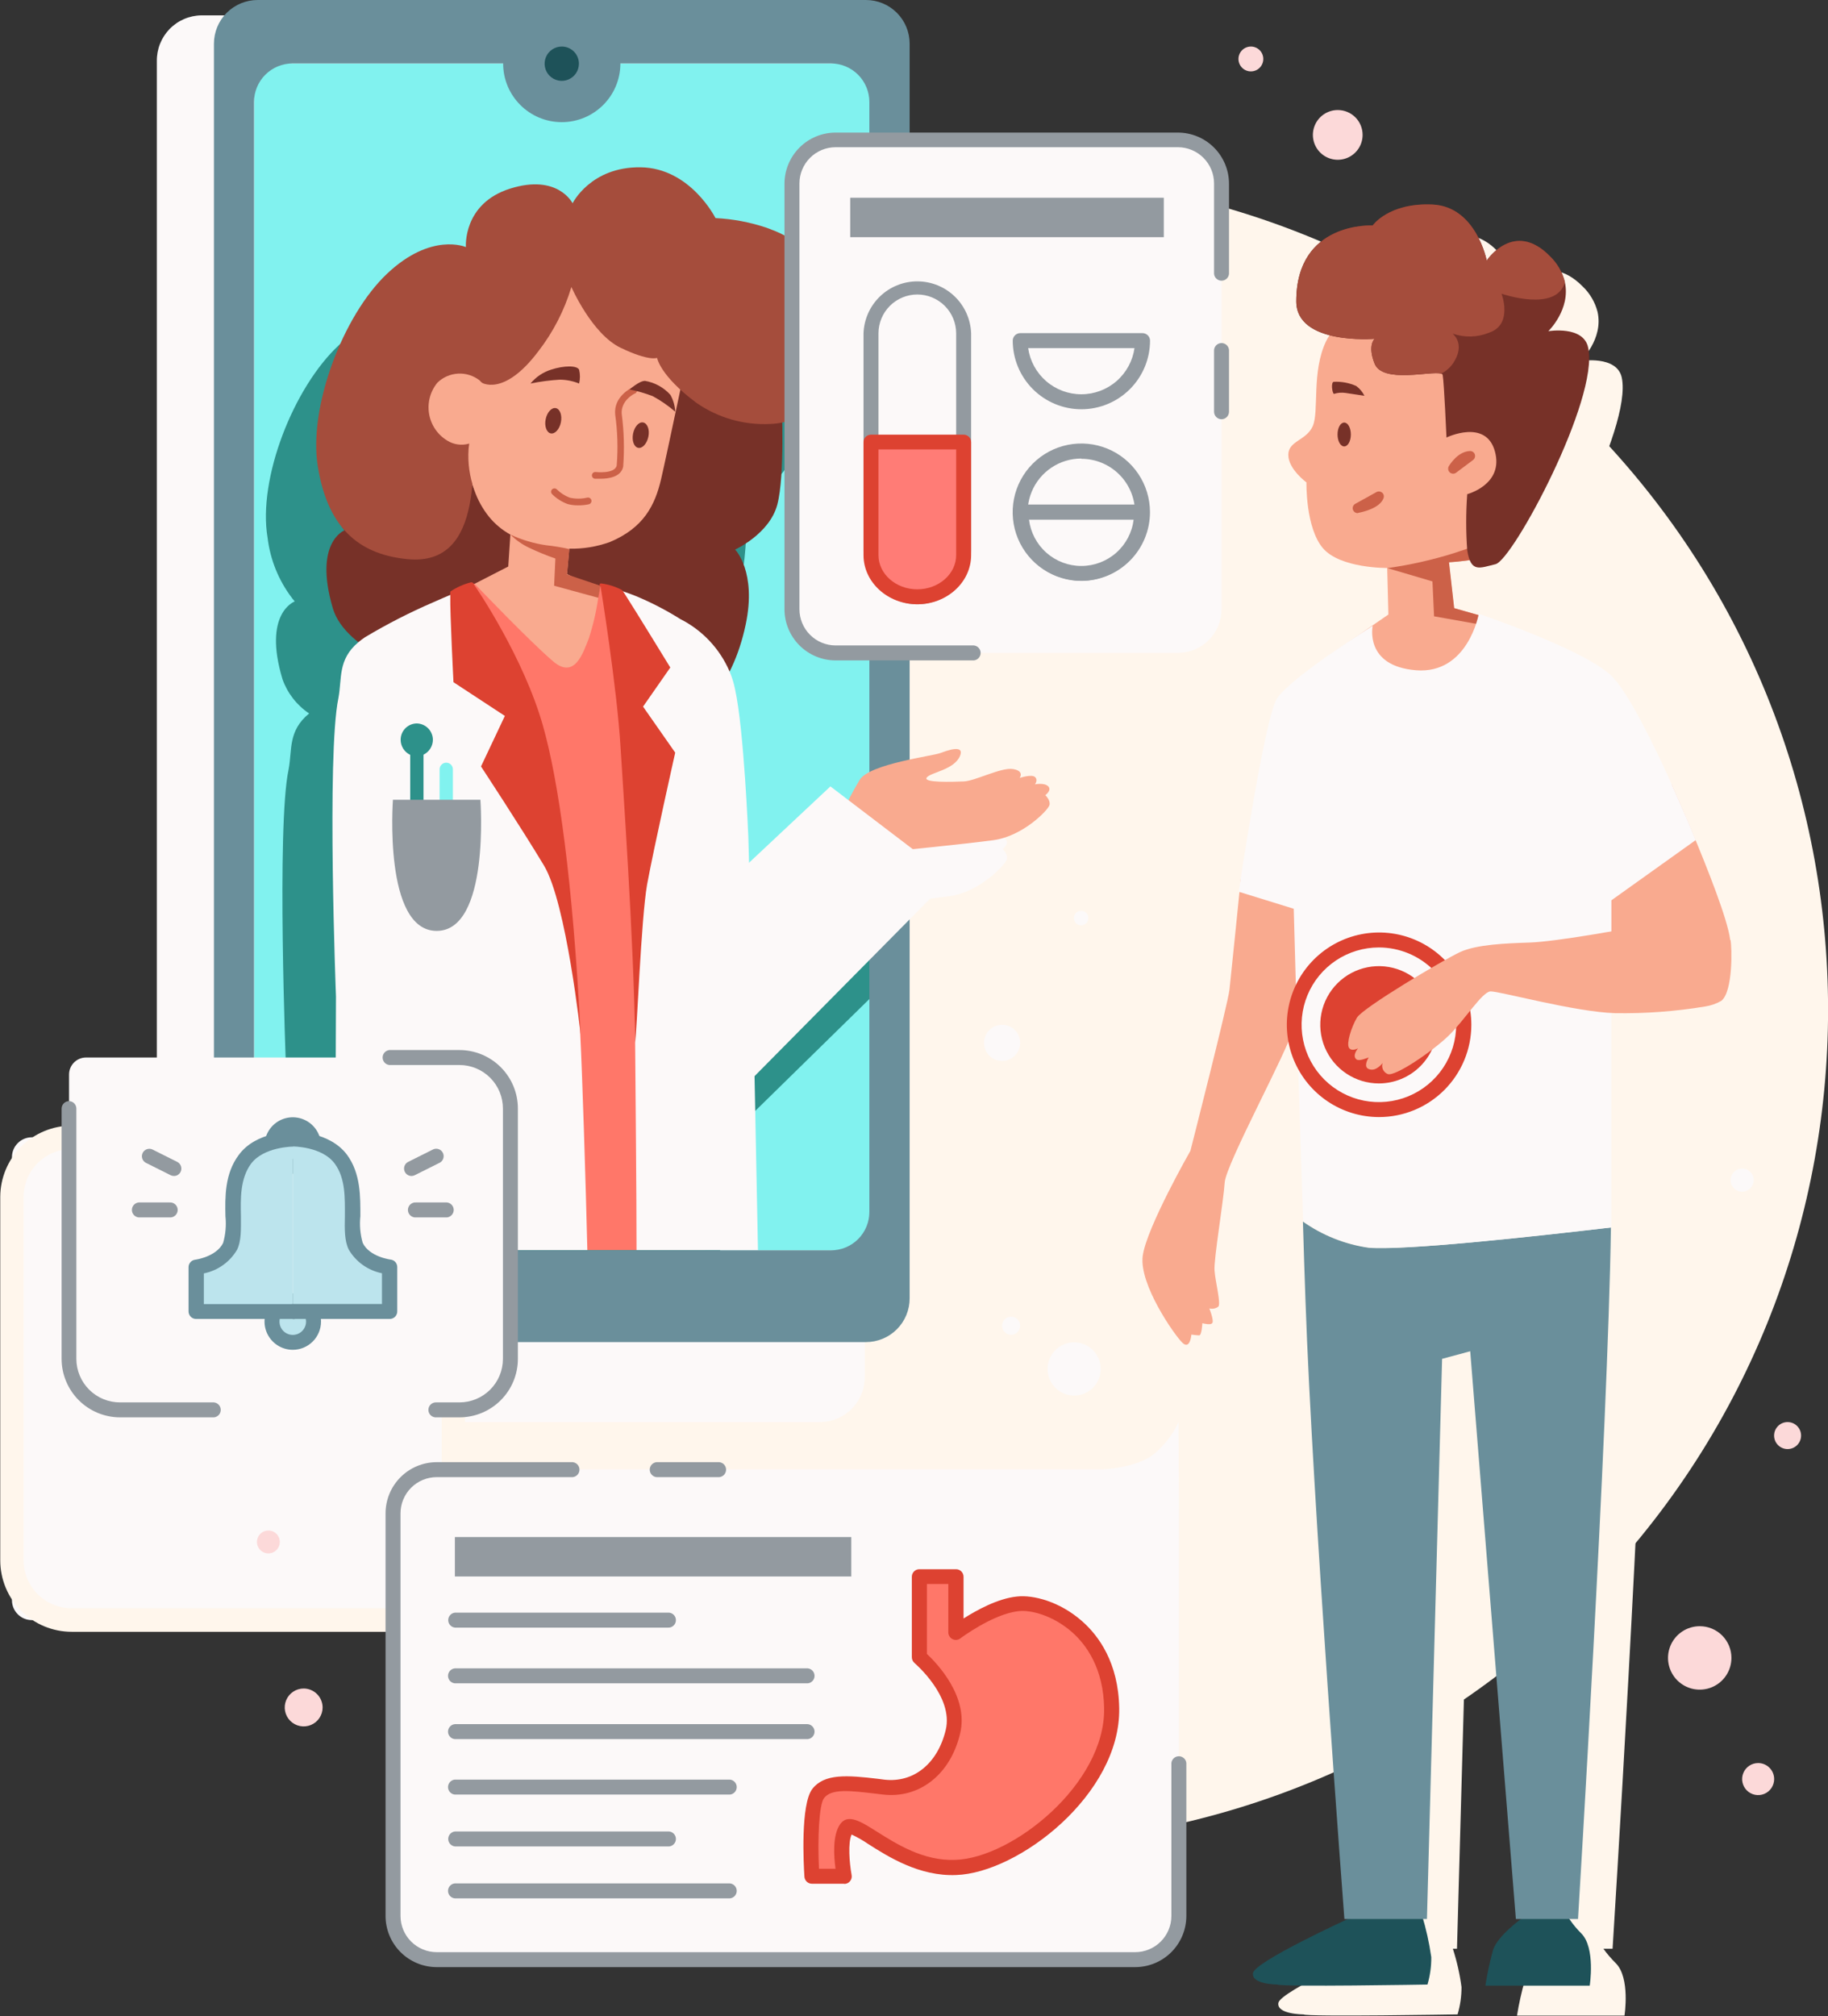
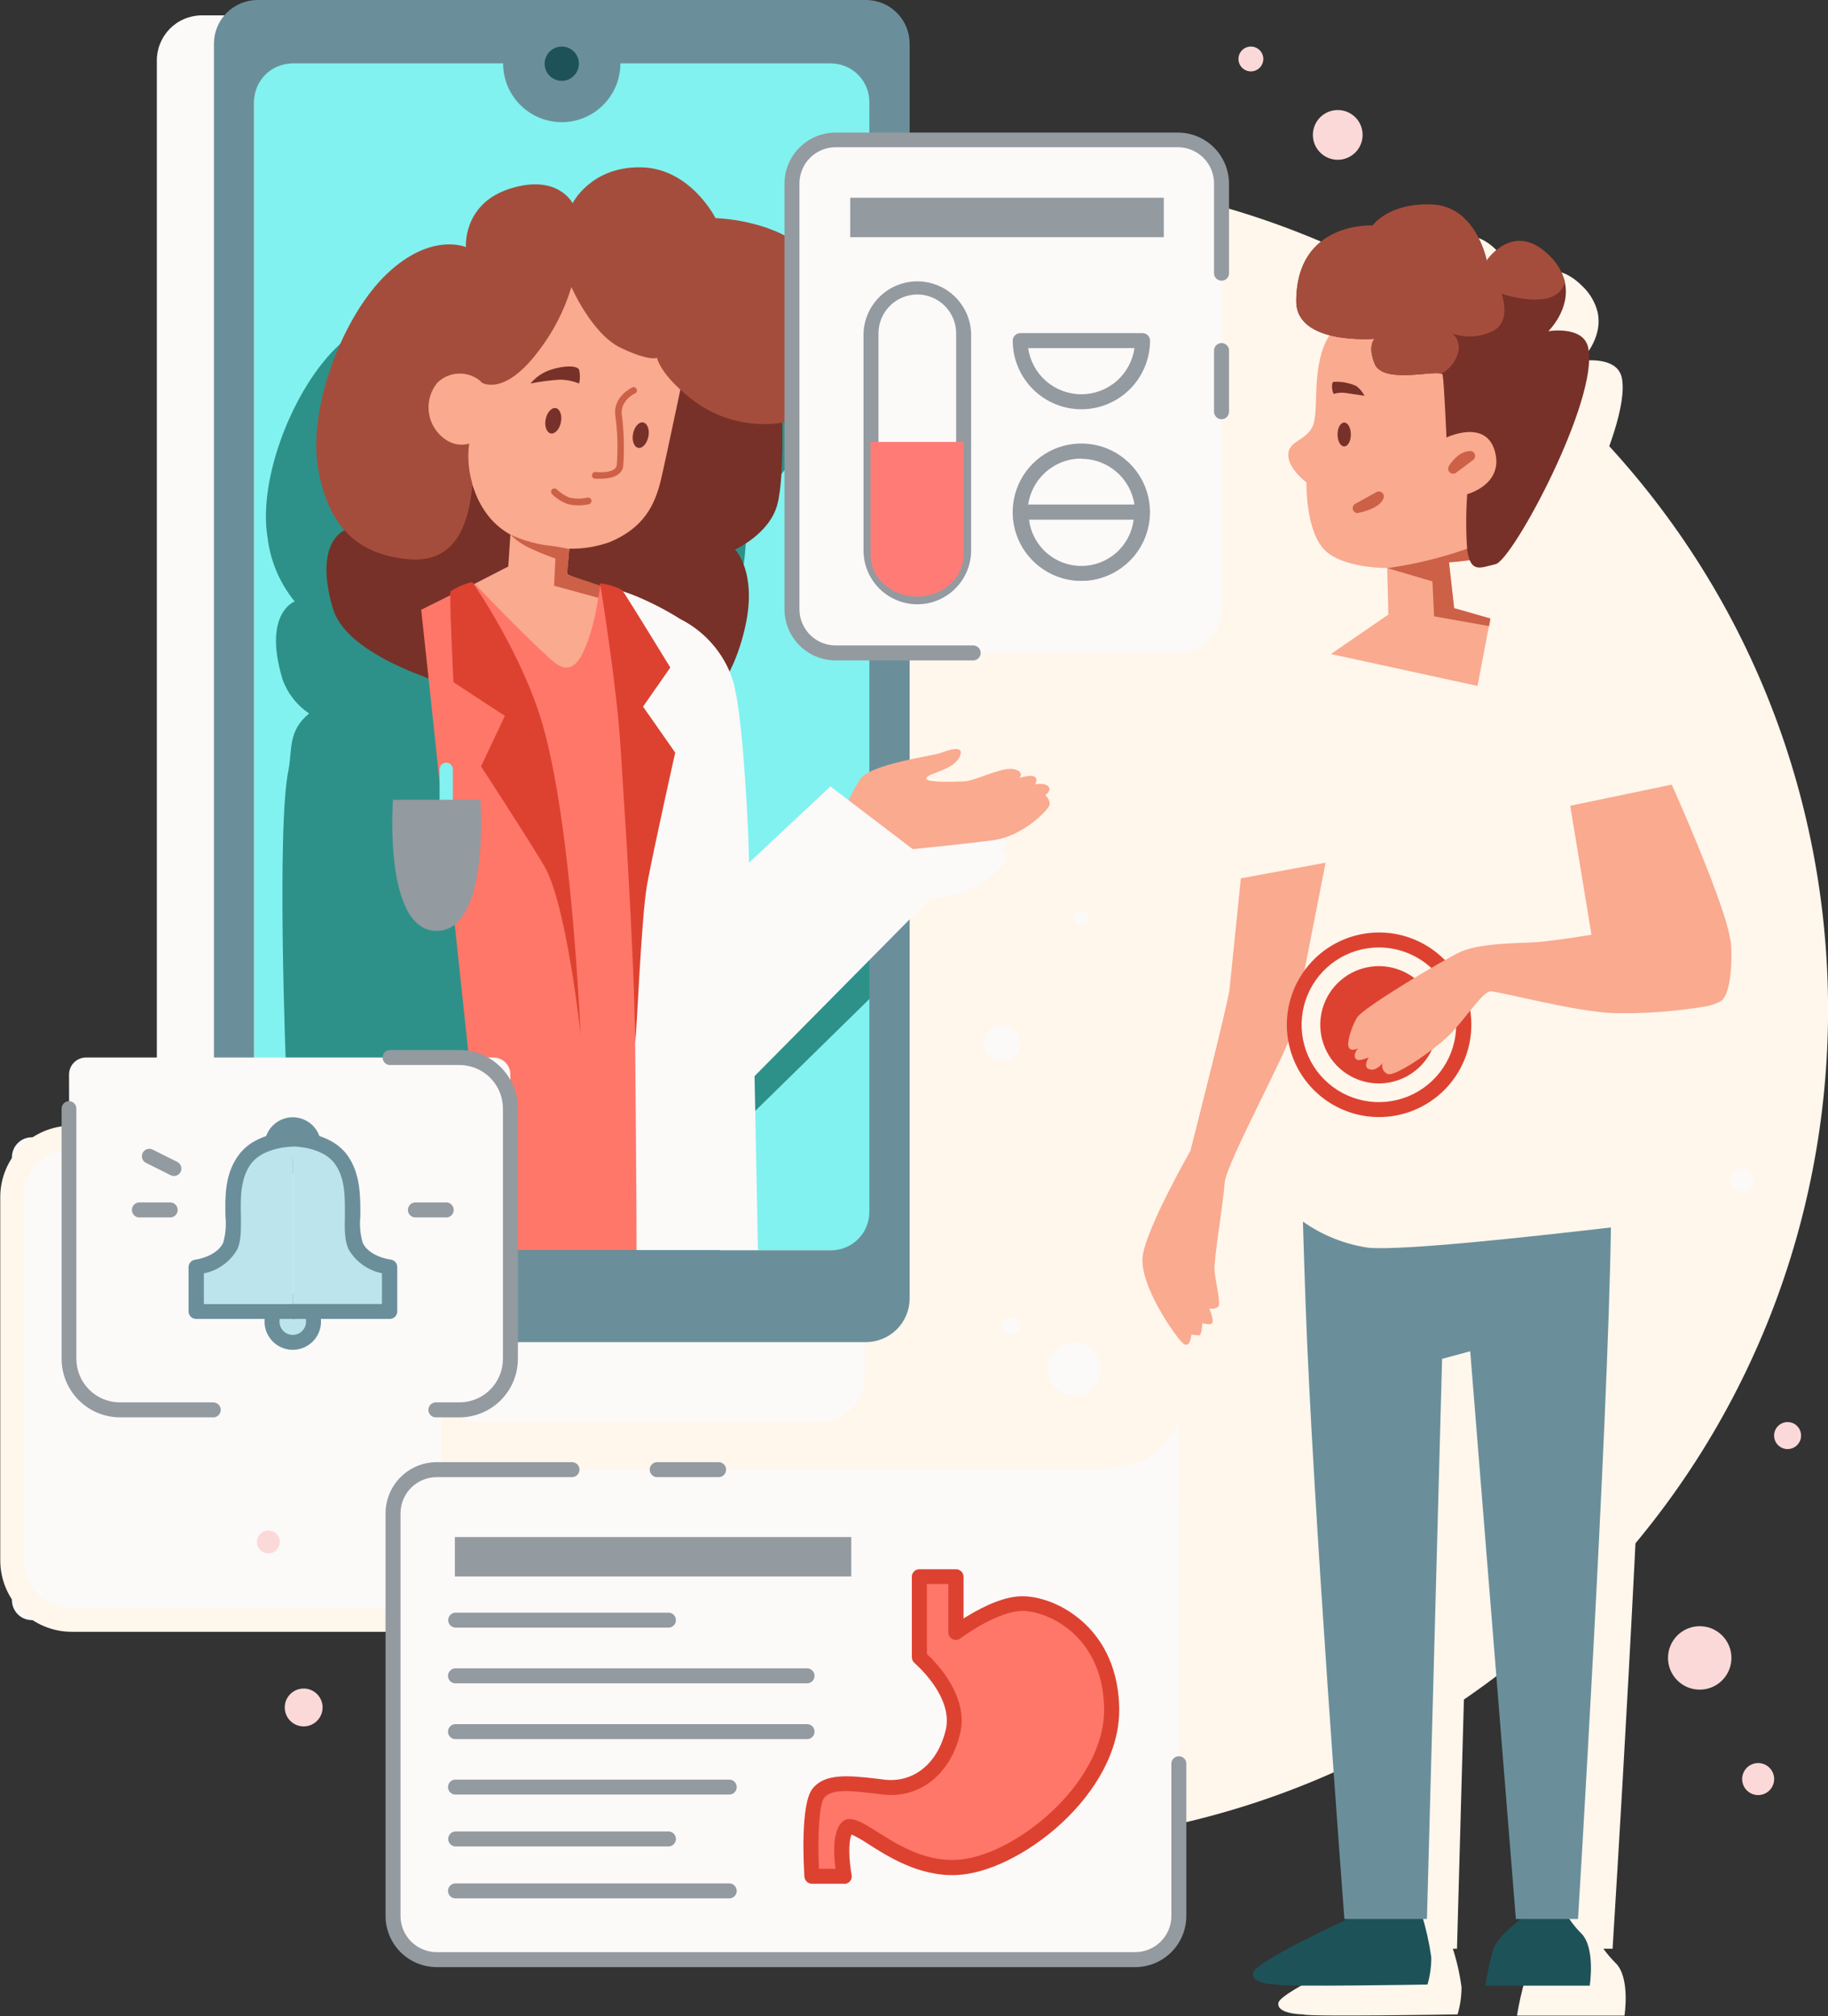
<svg xmlns="http://www.w3.org/2000/svg" width="537" height="592" viewBox="0 0 537 592" fill="none">
  <rect x="0" y="0" width="537" height="592" fill="#333333" stroke="none" />
  <g clip-path="url(#clip0_321_35075)">
    <path d="M465.222 469.849C560.955 374.116 560.955 218.902 465.222 123.169C369.489 27.436 214.275 27.436 118.542 123.169C22.809 218.902 22.809 374.116 118.542 469.849C214.275 565.582 369.489 565.582 465.222 469.849Z" fill="#FFF6EC" />
    <path d="M215.868 68.729V210.873C215.868 213.234 217.783 215.149 220.144 215.149H337.784C340.145 215.149 342.06 213.234 342.06 210.873V68.729C342.06 66.367 340.145 64.453 337.784 64.453H220.144C217.783 64.453 215.868 66.367 215.868 68.729Z" fill="#FFF6EC" />
    <path d="M516.811 302.641C513.257 305.219 495.626 306.332 484.809 306.156C484.425 306.184 484.04 306.184 483.657 306.156V360.632C483.657 363.209 483.657 366.079 483.657 369.184C482.759 428.872 473.719 572.246 473.719 572.246H471.024C472.111 573.748 473.319 575.158 474.636 576.464C478.971 580.74 477.214 591.869 477.214 591.869H445.641C446.206 588.329 446.989 584.828 447.984 581.384C449.253 577.342 456.4 572.246 456.4 572.246H454.838L441.053 405.54L432.579 407.765L428.01 572.246H426.799C427.982 575.911 428.831 579.675 429.338 583.493C429.345 586.209 428.957 588.913 428.186 591.518C428.186 591.518 384.02 592.279 382.887 591.518C382.887 591.518 374.94 591.518 375.546 588.12C376.151 584.723 404.189 572.246 404.189 572.246H403.096C403.096 572.246 393.333 448.886 391.381 390.896C391.088 382.988 390.853 375.139 390.6 367.465C389.819 344.035 389.096 322.186 388.647 305.609C388.1 308.245 387.671 310.237 387.495 311.174C386.363 316.739 367.345 350.596 366.974 356.082C366.603 361.569 363.674 378.517 363.908 381.855C364.143 385.194 366.017 391.618 365.061 392.516C364.673 392.795 364.23 392.987 363.761 393.078C363.293 393.169 362.81 393.157 362.346 393.043C362.346 393.043 363.674 396.265 363.303 397.202C362.932 398.139 360.238 397.378 360.238 397.378C360.238 397.378 360.062 400.951 359.281 400.951C358.496 400.914 357.714 400.836 356.938 400.717C356.938 400.717 356.567 405.227 354.283 403.177C351.998 401.127 341.044 385.956 342.196 377.579C343.348 369.203 356.567 346.769 356.567 346.769C356.567 346.769 367.892 303.657 368.282 299.439C368.712 296.159 370.508 278.762 371.289 270.796C371.426 269.624 371.543 268.687 371.601 267.984C371.575 267.79 371.575 267.593 371.601 267.398C371.601 267.223 371.601 266.988 371.601 266.754C373.554 254.746 379.412 219.191 382.497 214.212C384.449 211.107 392.064 205.542 398.976 200.856C399.179 200.676 399.402 200.519 399.64 200.388L402.1 198.748C403.31 197.928 404.443 197.225 405.478 196.522L416.295 189.258L415.943 175.591C415.943 175.591 401.748 175.766 396.418 169.733C391.088 163.7 391.478 150.462 391.478 150.462C391.478 150.462 385.992 146.557 385.992 142.378C385.992 138.2 391.478 138.219 393.392 133.885C395.305 129.55 392.982 117.952 397.297 108.99C397.598 108.353 397.957 107.745 398.371 107.174C393.079 105.827 388.276 103.015 388.276 97.216C388.276 73.669 411.316 74.957 411.316 74.957C411.316 74.957 416.119 68.221 429.357 68.807C442.595 69.393 445.719 85.267 445.719 85.267C445.719 85.267 453.959 73.083 464.913 84.095C467.051 86.133 468.573 88.731 469.306 91.593C471.102 99.618 464.307 106.003 464.307 106.003C464.307 106.003 474.968 104.245 476.413 110.864C479.654 125.801 453.608 173.189 448.375 174.419C444.47 175.356 441.931 176.528 440.565 173.189C438.495 173.514 436.409 173.729 434.317 173.833L435.879 187.306L443.162 189.258L446.774 190.254C455.13 193.183 475.944 200.856 482.856 206.948C487.855 211.4 495.684 226.805 501.386 239.048C501.442 239.2 501.528 239.339 501.64 239.458C503.592 243.617 505.252 247.424 506.501 250.294C507.107 251.817 507.829 253.516 508.61 255.215V255.332C513.179 266.051 518.373 279.055 519.076 284.62C519.076 284.62 519.193 284.737 519.193 284.795C520.091 286.767 520.423 300.006 516.811 302.641Z" fill="#FFF6EC" />
    <path d="M294.535 249.318C294.535 249.318 296.156 250.782 295.785 252.325C295.414 253.867 287.799 261.892 279.169 263.122C273.565 263.923 262.241 265.075 254.977 265.895L266.263 274.72L254.04 287.431V404.173C254.066 405.911 253.749 407.638 253.107 409.254C252.466 410.87 251.512 412.344 250.301 413.591C249.09 414.839 247.645 415.835 246.048 416.524C244.452 417.213 242.736 417.581 240.997 417.606H59.119C57.381 417.581 55.664 417.213 54.068 416.524C52.471 415.835 51.026 414.839 49.815 413.591C48.604 412.344 47.651 410.87 47.009 409.254C46.367 407.638 46.051 405.911 46.076 404.173V17.944C46.051 16.205 46.367 14.479 47.009 12.863C47.651 11.247 48.604 9.773 49.815 8.525C51.026 7.278 52.471 6.281 54.068 5.592C55.664 4.904 57.381 4.536 59.119 4.51H240.88C242.618 4.536 244.335 4.904 245.931 5.592C247.528 6.281 248.973 7.278 250.184 8.525C251.395 9.773 252.349 11.247 252.99 12.863C253.632 14.479 253.949 16.205 253.923 17.944V238.384C258.394 237.349 262.319 236.724 263.275 236.295C267.805 234.518 270.187 234.635 269.133 237.271C267.356 241.586 260.249 242.25 259.058 243.91C257.867 245.569 266.868 245.198 270.207 245.081C273.546 244.964 281.356 240.649 284.87 241.176C288.014 241.723 287.252 243.441 287.018 243.871C287.545 243.753 290.591 242.777 291.548 243.636C292.505 244.495 291.548 245.901 291.548 245.901C291.548 245.901 294.282 245.276 295.453 246.506C296.625 247.737 294.535 249.318 294.535 249.318Z" fill="#FCF9F9" />
    <path d="M127.321 333.96H9.349C6.125 333.96 3.511 336.574 3.511 339.798V469.895C3.511 473.119 6.125 475.733 9.349 475.733H127.321C130.545 475.733 133.159 473.119 133.159 469.895V339.798C133.159 336.574 130.545 333.96 127.321 333.96Z" fill="#FCF9F9" />
    <path d="M115.625 479.169H21.045C15.485 479.164 10.154 476.953 6.223 473.022C2.291 469.09 0.08 463.759 0.075 458.199V351.455C0.096 345.905 2.313 340.589 6.243 336.67C10.173 332.751 15.495 330.548 21.045 330.543H115.625C121.175 330.548 126.497 332.751 130.427 336.67C134.357 340.589 136.575 345.905 136.596 351.455V458.141C136.601 460.899 136.062 463.631 135.011 466.181C133.96 468.73 132.416 471.048 130.469 473.001C128.521 474.954 126.208 476.504 123.661 477.562C121.114 478.621 118.383 479.167 115.625 479.169ZM21.045 337.397C17.313 337.402 13.734 338.883 11.089 341.516C8.445 344.15 6.949 347.722 6.928 351.455V458.141C6.933 461.883 8.422 465.471 11.069 468.117C13.715 470.763 17.303 472.252 21.045 472.257H115.625C119.369 472.257 122.96 470.77 125.607 468.123C128.255 465.475 129.742 461.885 129.742 458.141V351.455C129.742 347.711 128.255 344.12 125.607 341.473C122.96 338.825 119.369 337.338 115.625 337.338L21.045 337.397Z" fill="#FFF6EC" />
    <path d="M251.619 18.647H78.449C76.357 18.647 74.661 20.343 74.661 22.435V363.385C74.661 365.477 76.357 367.173 78.449 367.173H251.619C253.711 367.173 255.407 365.477 255.407 363.385V22.435C255.407 20.343 253.711 18.647 251.619 18.647Z" fill="#81F2EF" />
    <path d="M257.574 291.219L210.948 336.908L211.768 378.556H83.78V377.97L84.014 313.537C84.014 313.537 81.203 242.66 84.776 225.966C85.888 220.108 84.541 214.661 90.809 209.506C87.201 207.088 84.464 203.578 82.999 199.49C77.141 180.101 86.513 176.645 86.513 176.645C86.501 176.607 86.501 176.566 86.513 176.528C86.336 176.279 86.14 176.045 85.928 175.825C85.928 175.825 85.81 175.708 85.81 175.649C81.865 170.483 79.377 164.355 78.606 157.901C75.677 140.621 86.221 113.676 99.634 101.278C113.048 88.879 123.475 93.467 123.475 93.467C123.475 93.467 122.479 80.698 136.947 76.305C151.415 71.912 155.808 80.581 155.808 80.581C155.808 80.581 161.315 69.861 176.427 70.037C191.54 70.213 199.096 84.915 199.096 84.915C204.407 85.176 209.66 86.141 214.716 87.786C221.511 90.304 229.302 92.706 233.578 115.121C237.268 134.978 228.54 143.12 219.344 144.995C219.461 151.907 219.344 163.329 217.821 169.069C215.478 177.68 205.051 182.249 205.051 182.249C205.051 182.249 211.67 188.692 208.214 204.332C207.267 209.092 205.65 213.693 203.411 218C204.134 219.702 204.702 221.467 205.11 223.271C207.804 235.162 209.015 266.676 209.015 266.676L209.249 274.291L233.91 251.876L239.474 255.976C240.498 253.883 241.673 251.866 242.989 249.943C244.746 247.307 251.599 245.432 257.574 244.085V291.219Z" fill="#2D918A" />
    <path d="M254.391 0H75.677C72.275 0 69.012 1.352 66.606 3.757C64.2 6.163 62.849 9.426 62.849 12.828V381.27C62.849 384.672 64.2 387.935 66.606 390.341C69.012 392.746 72.275 394.098 75.677 394.098H254.391C257.794 394.098 261.057 392.746 263.462 390.341C265.868 387.935 267.219 384.672 267.219 381.27V12.828C267.219 9.426 265.868 6.163 263.462 3.757C261.057 1.352 257.794 0 254.391 0ZM255.387 355.848C255.392 357.334 255.103 358.806 254.537 360.18C253.971 361.554 253.138 362.802 252.088 363.853C251.037 364.904 249.788 365.737 248.414 366.303C247.041 366.869 245.568 367.158 244.082 367.153H85.927C84.441 367.158 82.969 366.869 81.595 366.303C80.221 365.737 78.973 364.904 77.922 363.853C76.871 362.802 76.039 361.554 75.472 360.18C74.906 358.806 74.617 357.334 74.622 355.848V29.991C74.617 28.502 74.906 27.027 75.471 25.65C76.037 24.272 76.868 23.02 77.918 21.965C78.969 20.909 80.216 20.071 81.591 19.498C82.965 18.926 84.439 18.63 85.927 18.627H244.082C245.571 18.63 247.045 18.926 248.419 19.498C249.793 20.071 251.041 20.909 252.091 21.965C253.141 23.02 253.973 24.272 254.538 25.65C255.104 27.027 255.392 28.502 255.387 29.991V355.848Z" fill="#6A8F9B" />
    <path d="M165.024 35.868C174.535 35.868 182.246 28.158 182.246 18.647C182.246 9.136 174.535 1.425 165.024 1.425C155.513 1.425 147.803 9.136 147.803 18.647C147.803 28.158 155.513 35.868 165.024 35.868Z" fill="#6A8F9B" />
    <path d="M170.062 18.647C170.073 19.646 169.787 20.627 169.24 21.463C168.693 22.3 167.909 22.954 166.988 23.344C166.068 23.734 165.052 23.841 164.071 23.652C163.089 23.462 162.186 22.985 161.476 22.281C160.767 21.577 160.283 20.678 160.086 19.698C159.889 18.718 159.988 17.701 160.37 16.778C160.753 15.854 161.402 15.065 162.234 14.511C163.066 13.958 164.044 13.664 165.044 13.668C166.368 13.668 167.638 14.191 168.578 15.124C169.518 16.056 170.051 17.323 170.062 18.647Z" fill="#1E5259" />
    <path d="M229.633 118.362C229.633 118.362 230.629 139.547 228.345 148.177C226.06 156.807 215.946 161.376 215.946 161.376C215.946 161.376 222.35 167.8 219.051 183.42C215.146 201.891 204.582 213.802 191.715 213.04C186.658 212.747 105.101 203.687 97.76 178.578C92.078 159.209 101.177 155.753 101.177 155.753C97.413 150.635 94.929 144.691 93.93 138.418C92.932 132.145 93.448 125.723 95.436 119.69C111.486 71.892 186.795 94.444 186.795 94.444L223.034 101.648L229.633 118.362Z" fill="#773128" />
    <path d="M203.059 92.101V99.208C203.059 99.208 195.972 133.162 194.195 140.738C192.418 148.314 189.118 155.011 179.141 159.17C175.324 160.543 171.287 161.205 167.231 161.122C166.957 164.422 166.567 168.581 166.567 168.581L187.322 178.754C187.322 178.754 169.925 207.339 166.684 207.339C163.443 207.339 131.734 175.376 131.734 175.376L149.306 166.355L149.931 156.983C147.509 155.648 145.368 153.858 143.625 151.711C141.755 149.374 140.302 146.732 139.329 143.901C137.929 140.082 137.35 136.01 137.63 131.952C137.63 131.581 137.747 131.034 137.826 130.312C136.74 130.634 135.599 130.72 134.478 130.565C133.356 130.41 132.281 130.018 131.324 129.413C129.928 128.56 128.733 127.418 127.818 126.062C126.904 124.706 126.291 123.17 126.023 121.557C125.754 119.944 125.836 118.292 126.262 116.713C126.688 115.134 127.449 113.666 128.493 112.407C130.128 110.828 132.278 109.892 134.548 109.77C136.819 109.648 139.057 110.349 140.852 111.743C142.59 99.423 144.132 86.009 144.757 85.56C145.753 84.818 189.665 80.483 189.665 80.483L203.059 92.101Z" fill="#F9AA8F" />
    <path d="M149.951 156.983C153.268 158.529 156.794 159.581 160.416 160.107C162.715 160.344 164.998 160.722 167.25 161.24L166.567 168.698L183.319 174.341L186.58 178.5L162.779 171.998L163.15 164.012C160.537 163.104 157.975 162.055 155.476 160.869C153.422 159.906 151.551 158.591 149.951 156.983Z" fill="#CC6148" />
    <path d="M176.447 140.582C175.509 140.582 174.846 140.582 174.748 140.582C174.487 140.548 174.249 140.411 174.088 140.203C173.927 139.994 173.856 139.73 173.889 139.469C173.923 139.208 174.059 138.97 174.268 138.809C174.476 138.648 174.74 138.577 175.002 138.61C175.002 138.61 180.684 139.254 181.172 136.657C181.568 131.696 181.417 126.707 180.723 121.779C180.176 116.41 185.467 113.969 185.702 113.754C185.94 113.648 186.211 113.639 186.456 113.73C186.7 113.822 186.899 114.006 187.01 114.242C187.066 114.359 187.098 114.485 187.105 114.614C187.111 114.743 187.092 114.873 187.049 114.994C187.005 115.116 186.938 115.228 186.851 115.323C186.764 115.419 186.658 115.496 186.541 115.55C186.365 115.55 182.304 117.62 182.636 121.564C183.315 126.69 183.459 131.873 183.066 137.028C182.441 140.133 178.614 140.582 176.447 140.582Z" fill="#CC6148" />
    <path d="M169.73 148.392C168.735 148.399 167.744 148.274 166.782 148.021C165.052 147.39 163.479 146.391 162.174 145.092C162.082 145.001 162.009 144.894 161.96 144.775C161.91 144.656 161.885 144.528 161.885 144.399C161.885 144.27 161.91 144.143 161.96 144.024C162.009 143.905 162.082 143.797 162.174 143.706C162.36 143.52 162.613 143.415 162.876 143.415C163.14 143.415 163.393 143.52 163.579 143.706C164.652 144.759 165.927 145.583 167.328 146.127C169.03 146.521 170.8 146.521 172.502 146.127C172.761 146.062 173.035 146.103 173.264 146.24C173.493 146.378 173.658 146.6 173.723 146.859C173.787 147.118 173.747 147.392 173.609 147.621C173.472 147.85 173.249 148.015 172.991 148.08C171.919 148.309 170.825 148.414 169.73 148.392Z" fill="#CC6148" />
    <path d="M139.349 124.513C139.13 124.511 138.918 124.438 138.745 124.304C138.572 124.17 138.448 123.982 138.392 123.771C138.101 122.933 137.581 122.194 136.891 121.638C136.2 121.082 135.367 120.732 134.487 120.627C134.344 120.628 134.202 120.599 134.071 120.541C133.941 120.482 133.824 120.396 133.73 120.289C133.635 120.181 133.565 120.055 133.524 119.918C133.483 119.781 133.471 119.636 133.491 119.495C133.539 119.241 133.679 119.015 133.885 118.859C134.091 118.704 134.347 118.631 134.604 118.655C135.891 118.792 137.109 119.3 138.112 120.119C139.114 120.937 139.856 122.03 140.247 123.263C140.313 123.517 140.276 123.786 140.144 124.013C140.012 124.239 139.797 124.405 139.544 124.473L139.349 124.513Z" fill="#CC6148" />
    <path d="M170.12 112.622C170.446 111.288 170.446 109.895 170.12 108.56C169.515 107.291 165.727 107.291 161.842 108.56C159.493 109.307 157.411 110.717 155.847 112.622C158.68 112.036 161.551 111.658 164.439 111.489C166.387 111.501 168.316 111.885 170.12 112.622Z" fill="#773128" />
-     <path d="M198.354 120.9C198.275 119.167 197.793 117.476 196.948 115.961C194.998 113.775 192.359 112.321 189.47 111.841C187.771 111.841 184.96 114.379 184.96 114.379C187.277 114.831 189.551 115.484 191.754 116.332C194.112 117.612 196.325 119.144 198.354 120.9Z" fill="#773128" />
    <path d="M160.299 123.107C159.87 125.059 160.553 127.012 161.783 127.266C163.013 127.519 164.36 126.055 164.77 124.005C165.18 121.955 164.517 120.1 163.287 119.846C162.056 119.592 160.709 121.057 160.299 123.107Z" fill="#773128" />
    <path d="M185.975 127.324C185.565 129.394 186.229 131.229 187.459 131.503C188.689 131.776 190.036 130.292 190.466 128.242C190.895 126.192 190.212 124.337 188.962 124.063C187.713 123.79 186.385 125.274 185.975 127.324Z" fill="#773128" />
    <path d="M167.855 84.271C167.855 84.271 173.85 98.056 182.304 102.117C190.759 106.178 193.023 105.085 193.023 105.085C193.023 105.085 193.863 110.318 204.524 118.245C210.888 122.698 218.557 124.897 226.314 124.493C236.291 124.142 247.616 116.683 243.555 94.249C239.494 71.814 231.84 69.412 225.299 66.913C220.419 65.259 215.333 64.293 210.186 64.043C210.186 64.043 202.825 49.301 188.162 49.126C173.498 48.95 168.207 59.689 168.207 59.689C168.207 59.689 163.911 50.98 149.892 55.374C135.873 59.767 136.869 72.556 136.869 72.556C136.869 72.556 126.735 68.065 113.712 80.366C100.689 92.667 90.535 119.69 93.367 137.009C96.51 156.534 106.917 162.919 119.667 164.188C143.097 166.531 138.216 133.533 139.524 123.732C139.887 119.873 140.48 116.039 141.301 112.251C141.301 112.251 147.822 116.839 158.132 103.172C162.508 97.523 165.804 91.116 167.855 84.271Z" fill="#A54D3C" />
    <path d="M143.957 114.926L139.349 143.843C137.949 140.023 137.37 135.951 137.65 131.893C137.65 131.522 137.767 130.975 137.845 130.253C136.76 130.575 135.618 130.661 134.497 130.507C133.376 130.352 132.3 129.959 131.343 129.355C129.948 128.502 128.753 127.359 127.838 126.003C126.923 124.648 126.311 123.111 126.042 121.498C125.774 119.885 125.856 118.233 126.282 116.655C126.708 115.076 127.468 113.607 128.512 112.348C130.148 110.77 132.298 109.833 134.568 109.711C136.838 109.589 139.076 110.29 140.872 111.684L143.957 114.926Z" fill="#F9AA8F" />
    <path d="M207.199 367.075H143.761L133.569 271.401L130.523 242.406L129.703 234.733L129.117 229.461L125.896 199.158L123.728 179.047L132.222 174.829L133.335 174.243L134.096 173.892C134.187 173.838 134.286 173.798 134.389 173.775C134.427 173.761 134.468 173.761 134.506 173.775L139.192 171.49L139.368 171.373C140.598 172.662 155.886 188.594 162.506 194.218C168.832 199.607 171.292 191.699 172.991 187.423C174.248 183.546 175.169 179.567 175.744 175.532C175.919 174.712 176.037 173.951 176.154 173.365C176.271 172.779 176.271 172.486 176.329 172.193C176.388 171.9 176.329 172.018 176.329 171.959V171.822L177.267 172.232H177.384L179.336 173.111L183.73 175.063L191.676 178.461L192.555 189.005L193.551 200.837L194.547 212.962L194.781 215.774L196.011 231.238L207.199 367.075Z" fill="#FF7769" />
-     <path d="M172.542 367.075H98.346C98.346 361.569 98.463 357.058 98.463 357.058L98.697 292.625C98.697 292.625 95.944 221.748 99.4 205.054C100.513 199.197 99.166 193.749 105.257 188.594C105.843 188.126 106.488 187.599 107.21 187.13C113.691 183.251 120.422 179.807 127.36 176.821C129.313 175.942 130.992 175.239 132.222 174.712C132.632 174.536 132.983 174.361 133.335 174.243L134.096 173.892C134.187 173.838 134.286 173.798 134.389 173.775C134.427 173.761 134.468 173.761 134.506 173.775C134.916 174.419 137.845 178.754 141.477 185.139C145.392 192.04 148.799 199.219 151.669 206.616C152.782 209.428 153.719 212.24 154.539 215.11C158.815 230.105 166.899 252.071 169.769 292.195C170.062 295.944 170.238 299.81 170.472 303.794V304.028C171.058 315.528 172.053 346.691 172.542 367.075Z" fill="#FCF9F9" />
    <path d="M133.218 200.329L148.311 210.228L141.301 225.068C141.301 225.068 153.212 243.187 159.811 254.18C166.411 265.172 170.589 304.008 170.589 304.008C168.285 258.612 164.048 229.051 159.479 213.04C153.836 193.144 140.208 173.013 139.349 171.822C139.349 171.822 139.153 170.983 138.431 170.983C136.235 171.522 134.153 172.448 132.281 173.716C132.238 174.112 132.238 174.511 132.281 174.907C132.163 180.003 133.218 200.329 133.218 200.329Z" fill="#DD4231" />
    <path d="M222.663 367.075H186.99C186.99 350.088 186.697 321.561 186.58 306.097V297.37C186.287 267.086 185.877 230.066 185.291 220.05C185.174 217.648 184.94 215.012 184.706 212.24C183.944 204.097 182.753 195.018 181.718 187.638C181.074 183.127 180.488 179.203 180.078 176.567C179.961 175.981 179.903 175.454 179.844 175.044C179.727 174.165 179.61 173.462 179.551 173.091C179.492 172.72 179.551 172.916 179.551 172.857V172.74C179.551 172.74 181.015 173.033 183.124 173.677C184.12 174.029 185.35 174.439 186.639 174.966C191.236 176.868 195.664 179.154 199.877 181.8C206.317 185.058 211.414 190.467 214.286 197.088C215.015 198.783 215.565 200.55 215.927 202.36C218.563 214.251 219.832 245.764 219.832 245.764L221.355 300.689L222.663 367.075Z" fill="#FCF9F9" />
    <path d="M176.447 172.31C176.447 172.31 181.25 201.813 182.304 219.561C182.89 229.617 186.209 275.853 186.58 306.156C187.088 303.188 188.338 269.683 190.095 259.725C192.047 249.084 198.354 221.006 198.354 221.006L188.904 207.495L196.909 196.014C196.909 196.014 186.678 179.3 183.612 174.536C183.341 174.098 183.048 173.675 182.734 173.267C180.795 172.239 178.684 171.577 176.505 171.315C175.705 171.51 176.447 172.31 176.447 172.31Z" fill="#DD4231" />
    <path d="M131.089 242.679C130.572 242.679 130.075 242.474 129.709 242.108C129.343 241.741 129.137 241.245 129.137 240.727V225.907C129.137 225.389 129.343 224.893 129.709 224.527C130.075 224.16 130.572 223.955 131.089 223.955C131.607 223.955 132.104 224.16 132.47 224.527C132.836 224.893 133.042 225.389 133.042 225.907V240.727C133.042 241.245 132.836 241.741 132.47 242.108C132.104 242.474 131.607 242.679 131.089 242.679Z" fill="#81F2EF" />
    <path d="M122.459 249.377C121.942 249.377 121.445 249.171 121.079 248.805C120.713 248.439 120.507 247.942 120.507 247.424V220.089C120.507 219.571 120.713 219.074 121.079 218.708C121.445 218.342 121.942 218.136 122.459 218.136C122.977 218.136 123.474 218.342 123.84 218.708C124.206 219.074 124.412 219.571 124.412 220.089V247.424C124.412 247.942 124.206 248.439 123.84 248.805C123.474 249.171 122.977 249.377 122.459 249.377Z" fill="#2D918A" />
    <path d="M122.44 220.011C123.982 220.011 125.232 218.76 125.232 217.218C125.232 215.676 123.982 214.426 122.44 214.426C120.898 214.426 119.648 215.676 119.648 217.218C119.648 218.76 120.898 220.011 122.44 220.011Z" fill="#2D918A" />
    <path d="M122.44 212.435C121.174 212.445 119.965 212.956 119.075 213.857C118.186 214.757 117.69 215.973 117.695 217.238C117.697 218.155 117.956 219.052 118.443 219.829C118.93 220.605 119.624 221.23 120.448 221.631C121.066 221.891 121.73 222.025 122.401 222.025C123.071 222.025 123.735 221.891 124.353 221.631C125.189 221.24 125.897 220.619 126.395 219.842C126.893 219.064 127.16 218.161 127.165 217.238C127.16 215.979 126.663 214.772 125.78 213.874C124.897 212.977 123.698 212.46 122.44 212.435ZM121.62 217.238C121.625 217.022 121.713 216.816 121.865 216.664C122.018 216.511 122.224 216.423 122.44 216.418C122.548 216.415 122.656 216.435 122.757 216.475C122.857 216.515 122.949 216.576 123.026 216.652C123.102 216.729 123.163 216.82 123.203 216.921C123.243 217.022 123.262 217.13 123.26 217.238C123.26 218.117 121.62 218.117 121.62 217.238Z" fill="#2D918A" />
    <path d="M141.126 234.85H115.43C115.43 234.85 112.56 273.354 128.278 273.354C143.996 273.354 141.126 234.85 141.126 234.85Z" fill="#939AA0" />
    <path d="M246.738 240.161C248.461 236.297 250.417 232.541 252.595 228.914C255.7 224.248 274.073 222.002 276.318 221.104C280.77 219.386 283.094 219.483 281.981 222.041C280.243 226.102 273.292 226.805 272.218 228.348C271.144 229.89 279.813 229.597 283.152 229.461C286.491 229.324 294.106 225.263 297.581 225.829C301.057 226.395 299.534 228.445 299.534 228.445C299.534 228.445 303.009 227.274 304.025 228.153C305.04 229.031 304.025 230.32 304.025 230.32C304.025 230.32 306.778 229.754 307.93 230.906C309.082 232.058 307.071 233.503 307.071 233.503C307.071 233.503 308.652 234.928 308.301 236.392C307.949 237.857 300.491 245.53 291.899 246.702C283.308 247.873 261.479 250.021 261.479 250.021L246.738 240.161Z" fill="#F9AA8F" />
    <path d="M243.945 230.925L279.247 257.812L216.18 321.542L214.384 258.632L243.945 230.925Z" fill="#FCF9F9" />
    <path d="M346.316 444.297L346.199 417.606C344.439 421.426 341.795 424.772 338.487 427.369C333.41 431.04 324.175 431.469 324.175 431.469H128.278C124.879 431.474 121.621 432.828 119.22 435.233C116.818 437.638 115.469 440.898 115.469 444.297V562.542C115.469 565.941 116.818 569.201 119.22 571.606C121.621 574.011 124.879 575.365 128.278 575.37H333.488C336.89 575.37 340.153 574.019 342.559 571.613C344.965 569.207 346.316 565.944 346.316 562.542V444.219V444.297Z" fill="#FCF9F9" />
    <path d="M196.147 477.939H133.667C133.12 477.888 132.612 477.634 132.242 477.228C131.872 476.821 131.668 476.292 131.668 475.743C131.668 475.193 131.872 474.664 132.242 474.258C132.612 473.851 133.12 473.598 133.667 473.546H196.147C196.453 473.517 196.762 473.553 197.053 473.65C197.345 473.747 197.613 473.904 197.84 474.111C198.067 474.318 198.249 474.57 198.373 474.851C198.497 475.132 198.561 475.435 198.561 475.743C198.561 476.05 198.497 476.354 198.373 476.635C198.249 476.916 198.067 477.168 197.84 477.374C197.613 477.581 197.345 477.738 197.053 477.836C196.762 477.933 196.453 477.968 196.147 477.939Z" fill="#939AA0" />
    <path d="M237.287 510.683H133.608C133.061 510.632 132.553 510.378 132.184 509.972C131.814 509.565 131.609 509.036 131.609 508.487C131.609 507.937 131.814 507.408 132.184 507.002C132.553 506.595 133.061 506.342 133.608 506.29H237.287C237.834 506.342 238.342 506.595 238.712 507.002C239.081 507.408 239.286 507.937 239.286 508.487C239.286 509.036 239.081 509.565 238.712 509.972C238.342 510.378 237.834 510.632 237.287 510.683Z" fill="#939AA0" />
    <path d="M237.287 494.301H133.608C133.061 494.25 132.553 493.996 132.184 493.59C131.814 493.184 131.609 492.654 131.609 492.105C131.609 491.556 131.814 491.026 132.184 490.62C132.553 490.214 133.061 489.96 133.608 489.908H237.287C237.834 489.96 238.342 490.214 238.712 490.62C239.081 491.026 239.286 491.556 239.286 492.105C239.286 492.654 239.081 493.184 238.712 493.59C238.342 493.996 237.834 494.25 237.287 494.301Z" fill="#939AA0" />
    <path d="M214.423 526.967H133.608C133.061 526.916 132.553 526.662 132.184 526.256C131.814 525.849 131.609 525.32 131.609 524.771C131.609 524.221 131.814 523.692 132.184 523.286C132.553 522.879 133.061 522.626 133.608 522.574H214.423C214.97 522.626 215.478 522.879 215.848 523.286C216.217 523.692 216.422 524.221 216.422 524.771C216.422 525.32 216.217 525.849 215.848 526.256C215.478 526.662 214.97 526.916 214.423 526.967Z" fill="#939AA0" />
    <path d="M214.423 557.446H133.608C133.061 557.394 132.553 557.141 132.184 556.735C131.814 556.328 131.609 555.799 131.609 555.25C131.609 554.7 131.814 554.171 132.184 553.765C132.553 553.358 133.061 553.105 133.608 553.053H214.423C214.97 553.105 215.478 553.358 215.848 553.765C216.217 554.171 216.422 554.7 216.422 555.25C216.422 555.799 216.217 556.328 215.848 556.735C215.478 557.141 214.97 557.394 214.423 557.446Z" fill="#939AA0" />
    <path d="M196.147 542.197H133.667C133.12 542.145 132.612 541.892 132.242 541.485C131.872 541.079 131.668 540.55 131.668 540C131.668 539.451 131.872 538.922 132.242 538.515C132.612 538.109 133.12 537.855 133.667 537.804H196.147C196.453 537.775 196.762 537.81 197.053 537.908C197.345 538.005 197.613 538.162 197.84 538.369C198.067 538.575 198.249 538.827 198.373 539.108C198.497 539.389 198.561 539.693 198.561 540C198.561 540.308 198.497 540.611 198.373 540.892C198.249 541.173 198.067 541.425 197.84 541.632C197.613 541.839 197.345 541.996 197.053 542.093C196.762 542.19 196.453 542.226 196.147 542.197Z" fill="#939AA0" />
    <path d="M133.628 462.924H250.076V451.346H133.628V462.924Z" fill="#939AA0" />
    <path d="M211.299 433.754H192.867C192.32 433.702 191.813 433.448 191.443 433.042C191.073 432.636 190.868 432.106 190.868 431.557C190.868 431.008 191.073 430.478 191.443 430.072C191.813 429.666 192.32 429.412 192.867 429.36H211.299C211.846 429.412 212.354 429.666 212.724 430.072C213.093 430.478 213.298 431.008 213.298 431.557C213.298 432.106 213.093 432.636 212.724 433.042C212.354 433.448 211.846 433.702 211.299 433.754Z" fill="#939AA0" />
    <path d="M333.488 577.635H128.278C124.297 577.63 120.481 576.046 117.666 573.232C114.852 570.417 113.268 566.601 113.263 562.62V444.375C113.268 440.395 114.852 436.579 117.666 433.764C120.481 430.949 124.297 429.366 128.278 429.36H167.816C168.122 429.332 168.431 429.367 168.722 429.464C169.014 429.561 169.282 429.718 169.509 429.925C169.736 430.132 169.917 430.384 170.042 430.665C170.166 430.946 170.23 431.25 170.23 431.557C170.23 431.864 170.166 432.168 170.042 432.449C169.917 432.73 169.736 432.982 169.509 433.189C169.282 433.396 169.014 433.553 168.722 433.65C168.431 433.747 168.122 433.782 167.816 433.754H128.278C125.462 433.759 122.764 434.88 120.773 436.87C118.782 438.861 117.661 441.56 117.656 444.375V562.62C117.661 565.436 118.782 568.134 120.773 570.125C122.764 572.116 125.462 573.237 128.278 573.242H333.488C336.304 573.237 339.002 572.116 340.993 570.125C342.984 568.134 344.105 565.436 344.11 562.62V517.712C344.162 517.165 344.415 516.657 344.822 516.288C345.228 515.918 345.757 515.713 346.307 515.713C346.856 515.713 347.385 515.918 347.792 516.288C348.198 516.657 348.452 517.165 348.503 517.712V562.62C348.498 566.601 346.914 570.417 344.1 573.232C341.285 576.046 337.469 577.63 333.488 577.635Z" fill="#939AA0" />
    <path d="M270.168 462.944V486.647C270.168 486.647 282.703 497.25 280.087 508.496C277.47 519.743 269.231 525.854 259.702 524.761C250.174 523.667 243.633 522.535 240.45 526.713C237.268 530.892 238.498 551.022 238.498 551.022H248.046C248.046 551.022 245.976 540.732 248.592 536.984C251.209 533.235 263.432 548.953 280.79 548.386C298.148 547.82 326.928 525.405 326.557 501.662C326.186 477.92 307.032 470.071 298.889 471.008C290.747 471.945 280.79 479.423 280.79 479.423V462.944H270.168Z" fill="#FF7769" />
    <path d="M248.026 553.151H238.498C237.942 553.147 237.408 552.934 237.003 552.554C236.597 552.174 236.35 551.655 236.311 551.1C236.077 547.586 235.12 529.857 238.634 525.308C242.149 520.758 248.866 521.266 257.886 522.34L259.839 522.594C268.43 523.55 275.459 517.849 277.822 507.989C280.184 498.128 268.762 488.463 268.645 488.327C268.403 488.118 268.208 487.861 268.073 487.571C267.938 487.282 267.867 486.967 267.864 486.648V462.944C267.871 462.651 267.937 462.362 268.058 462.095C268.178 461.827 268.35 461.586 268.565 461.386C268.779 461.186 269.032 461.031 269.307 460.93C269.582 460.829 269.875 460.783 270.168 460.796H280.868C281.449 460.801 282.006 461.036 282.415 461.449C282.825 461.862 283.054 462.421 283.054 463.003V475.264C286.842 472.863 293.051 469.407 298.675 468.821C303.536 468.255 311.327 470.285 317.848 476.026C322.73 480.302 328.568 488.229 328.783 501.623C329.193 526.87 299.221 549.987 280.887 550.593C270.129 551.042 260.991 545.262 255.094 541.514C253.536 540.44 251.89 539.499 250.174 538.702C249.061 541.103 249.51 546.942 250.174 550.593C250.234 550.912 250.223 551.24 250.142 551.554C250.061 551.868 249.912 552.16 249.705 552.41C249.498 552.66 249.239 552.861 248.945 552.999C248.651 553.137 248.331 553.209 248.007 553.209L248.026 553.151ZM240.587 548.757H245.449C244.941 545.087 244.531 538.897 246.796 535.675C249.061 532.454 252.946 534.914 257.418 537.745C263.275 541.416 271.242 546.551 280.711 546.141C297.386 545.594 324.702 523.843 324.35 501.643C324.175 489.928 319.118 482.957 314.92 479.267C309.413 474.425 302.853 472.648 299.143 473.117C291.587 473.976 282.215 481.044 282.117 481.102C281.794 481.354 281.405 481.509 280.997 481.547C280.588 481.585 280.178 481.505 279.813 481.317C279.448 481.137 279.14 480.859 278.923 480.515C278.705 480.17 278.588 479.772 278.583 479.365V465.131H272.296V485.671C275.166 488.346 284.655 498.187 282.059 508.984C279.267 520.973 270.148 528.256 259.292 526.948L257.34 526.713C249.744 525.815 244.258 525.151 242.071 528.002C240.587 529.974 240.157 539.893 240.587 548.757Z" fill="#DD4231" />
    <path d="M358.852 80.425V53.851C358.854 52.164 358.524 50.494 357.881 48.936C357.237 47.377 356.293 45.961 355.101 44.767C353.91 43.574 352.495 42.627 350.937 41.981C349.379 41.336 347.71 41.003 346.023 41.003H245.468C242.07 41.008 238.812 42.362 236.41 44.767C234.009 47.172 232.66 50.432 232.66 53.831V178.91C232.66 180.592 232.991 182.258 233.635 183.812C234.278 185.366 235.222 186.778 236.411 187.967C237.601 189.156 239.013 190.1 240.567 190.744C242.121 191.387 243.786 191.719 245.468 191.719H346.023C349.422 191.719 352.682 190.37 355.087 187.968C357.493 185.567 358.846 182.309 358.852 178.91V80.425Z" fill="#FCF9F9" />
    <path d="M269.465 175.259C265.84 175.259 262.364 173.819 259.8 171.255C257.237 168.692 255.797 165.216 255.797 161.591V97.88C255.621 95.987 255.843 94.078 256.446 92.275C257.05 90.472 258.024 88.814 259.305 87.409C260.586 86.004 262.146 84.881 263.885 84.113C265.624 83.345 267.505 82.948 269.406 82.948C271.308 82.948 273.188 83.345 274.928 84.113C276.667 84.881 278.227 86.004 279.508 87.409C280.789 88.814 281.762 90.472 282.366 92.275C282.97 94.078 283.191 95.987 283.015 97.88V161.649C283 165.244 281.569 168.688 279.033 171.235C276.497 173.782 273.059 175.228 269.465 175.259Z" fill="#FCF9F9" />
    <path d="M269.465 177.445C265.277 177.44 261.262 175.774 258.301 172.813C255.34 169.852 253.674 165.837 253.669 161.649V97.88C253.813 93.784 255.541 89.904 258.49 87.058C261.438 84.211 265.376 82.62 269.475 82.62C273.573 82.62 277.511 84.211 280.46 87.058C283.408 89.904 285.136 93.784 285.28 97.88V161.649C285.275 165.841 283.607 169.858 280.641 172.82C277.676 175.782 273.656 177.445 269.465 177.445ZM269.465 86.477C266.442 86.482 263.545 87.685 261.408 89.823C259.27 91.96 258.067 94.857 258.062 97.88V161.649C258.184 164.595 259.44 167.379 261.567 169.419C263.694 171.46 266.527 172.6 269.475 172.6C272.422 172.6 275.256 171.46 277.383 169.419C279.51 167.379 280.765 164.595 280.887 161.649V97.88C280.882 94.854 279.676 91.954 277.535 89.816C275.393 87.678 272.491 86.477 269.465 86.477Z" fill="#939AA0" />
    <path d="M283.074 129.765V162.958C283.074 169.713 276.982 175.181 269.406 175.181C261.831 175.181 255.739 169.713 255.739 162.958V129.765H283.074Z" fill="#FF7C76" />
-     <path d="M269.485 177.445C260.757 177.445 253.669 170.963 253.669 163.016V129.823C253.669 129.534 253.726 129.249 253.837 128.982C253.948 128.715 254.111 128.473 254.316 128.27C254.522 128.067 254.765 127.906 255.033 127.797C255.3 127.689 255.587 127.634 255.875 127.637H283.074C283.363 127.634 283.649 127.689 283.917 127.797C284.185 127.906 284.428 128.067 284.633 128.27C284.838 128.473 285.001 128.715 285.112 128.982C285.223 129.249 285.28 129.534 285.28 129.823V163.016C285.28 170.963 278.193 177.445 269.485 177.445ZM258.062 131.971V163.016C258.062 168.542 263.178 173.052 269.465 173.052C275.752 173.052 280.887 168.542 280.887 163.016V131.971H258.062Z" fill="#DD4231" />
    <path d="M335.636 150.344C335.636 153.897 334.583 157.37 332.609 160.324C330.635 163.278 327.829 165.581 324.547 166.94C321.265 168.3 317.653 168.656 314.168 167.962C310.684 167.269 307.483 165.559 304.971 163.046C302.459 160.534 300.748 157.333 300.055 153.849C299.362 150.364 299.717 146.753 301.077 143.47C302.437 140.188 304.739 137.382 307.693 135.409C310.647 133.435 314.12 132.381 317.673 132.381C322.437 132.381 327.006 134.274 330.375 137.642C333.744 141.011 335.636 145.58 335.636 150.344Z" fill="#FCF9F9" />
    <path d="M317.673 170.573C313.685 170.576 309.786 169.398 306.468 167.187C303.15 164.976 300.562 161.83 299.03 158.149C297.499 154.467 297.094 150.414 297.865 146.502C298.636 142.589 300.55 138.994 303.364 136.169C306.178 133.344 309.766 131.416 313.676 130.63C317.585 129.843 321.639 130.233 325.327 131.75C329.015 133.267 332.17 135.843 334.394 139.153C336.618 142.462 337.811 146.357 337.823 150.344C337.828 152.996 337.311 155.622 336.301 158.073C335.291 160.525 333.808 162.753 331.937 164.632C330.066 166.51 327.844 168.002 325.396 169.021C322.949 170.04 320.324 170.567 317.673 170.573ZM317.673 134.646C314.549 134.642 311.493 135.566 308.895 137.301C306.296 139.036 304.271 141.503 303.076 144.39C301.881 147.277 301.571 150.453 302.184 153.517C302.797 156.581 304.305 159.394 306.519 161.599C308.732 163.804 311.551 165.302 314.617 165.904C317.683 166.505 320.858 166.183 323.741 164.977C326.623 163.772 329.083 161.738 330.808 159.133C332.533 156.527 333.445 153.469 333.43 150.344C333.389 146.191 331.711 142.221 328.761 139.297C325.811 136.372 321.827 134.729 317.673 134.724V134.646Z" fill="#939AA0" />
    <path d="M335.363 150.344C335.363 152.67 334.905 154.973 334.015 157.122C333.125 159.27 331.82 161.222 330.176 162.867C328.531 164.511 326.579 165.816 324.43 166.706C322.282 167.596 319.979 168.054 317.653 168.054C315.328 168.054 313.025 167.596 310.876 166.706C308.728 165.816 306.775 164.511 305.131 162.867C303.486 161.222 302.182 159.27 301.292 157.122C300.402 154.973 299.944 152.67 299.944 150.344H335.363Z" fill="#FCF9F9" />
    <path d="M317.653 170.553C315.02 170.533 312.416 169.994 309.991 168.967C307.566 167.94 305.367 166.446 303.52 164.569C301.672 162.693 300.212 160.471 299.224 158.03C298.235 155.589 297.736 152.978 297.757 150.344C297.757 150.057 297.814 149.773 297.924 149.507C298.033 149.242 298.195 149.001 298.398 148.798C298.601 148.595 298.842 148.434 299.107 148.324C299.372 148.214 299.657 148.158 299.944 148.158H335.363C335.943 148.158 336.499 148.388 336.909 148.798C337.319 149.208 337.55 149.764 337.55 150.344C337.57 152.978 337.072 155.589 336.083 158.03C335.094 160.471 333.635 162.693 331.787 164.569C329.939 166.446 327.74 167.94 325.315 168.967C322.89 169.994 320.287 170.533 317.653 170.553ZM302.287 152.609C302.751 156.358 304.569 159.808 307.399 162.309C310.229 164.811 313.876 166.192 317.653 166.192C321.431 166.192 325.078 164.811 327.908 162.309C330.738 159.808 332.556 156.358 333.02 152.609H302.287Z" fill="#939AA0" />
    <path d="M335.617 100.028C335.617 104.792 333.724 109.361 330.355 112.73C326.986 116.099 322.417 117.991 317.653 117.991C312.889 117.991 308.32 116.099 304.951 112.73C301.583 109.361 299.69 104.792 299.69 100.028H335.617Z" fill="#FCF9F9" />
    <path d="M317.653 120.178C312.312 120.168 307.193 118.041 303.416 114.265C299.64 110.488 297.513 105.369 297.503 100.028C297.508 99.444 297.742 98.886 298.155 98.473C298.568 98.061 299.126 97.827 299.71 97.822H335.636C336.22 97.827 336.778 98.061 337.191 98.473C337.603 98.886 337.837 99.444 337.842 100.028C337.832 105.376 335.7 110.501 331.915 114.279C328.13 118.056 323.001 120.178 317.653 120.178ZM302.033 102.215C302.567 105.978 304.44 109.421 307.31 111.913C310.18 114.405 313.853 115.777 317.653 115.777C321.454 115.777 325.127 114.405 327.996 111.913C330.866 109.421 332.74 105.978 333.273 102.215H302.033Z" fill="#939AA0" />
    <path d="M358.852 123.107C358.266 123.107 357.705 122.874 357.292 122.46C356.878 122.047 356.645 121.485 356.645 120.9V103.152C356.616 102.846 356.652 102.537 356.749 102.246C356.846 101.955 357.003 101.687 357.21 101.459C357.417 101.232 357.669 101.051 357.95 100.927C358.231 100.802 358.535 100.738 358.842 100.738C359.149 100.738 359.453 100.802 359.734 100.927C360.015 101.051 360.267 101.232 360.474 101.459C360.68 101.687 360.837 101.955 360.935 102.246C361.032 102.537 361.067 102.846 361.038 103.152V120.9C361.038 121.482 360.809 122.04 360.399 122.454C359.99 122.867 359.433 123.102 358.852 123.107Z" fill="#939AA0" />
    <path d="M286.081 193.925H245.468C241.488 193.92 237.672 192.336 234.857 189.521C232.042 186.707 230.459 182.89 230.453 178.91V53.948C230.459 49.968 232.042 46.151 234.857 43.337C237.672 40.522 241.488 38.938 245.468 38.933H346.024C350.004 38.938 353.82 40.522 356.635 43.337C359.45 46.151 361.033 49.968 361.038 53.948V80.424C360.987 80.971 360.733 81.479 360.327 81.849C359.921 82.219 359.391 82.424 358.842 82.424C358.293 82.424 357.763 82.219 357.357 81.849C356.951 81.479 356.697 80.971 356.645 80.424V53.851C356.64 51.035 355.519 48.336 353.529 46.346C351.538 44.355 348.839 43.234 346.024 43.229H245.468C242.653 43.234 239.954 44.355 237.963 46.346C235.973 48.336 234.852 51.035 234.847 53.851V178.91C234.852 181.725 235.973 184.424 237.963 186.415C239.954 188.406 242.653 189.526 245.468 189.532H286.081C286.628 189.583 287.136 189.837 287.505 190.243C287.875 190.649 288.08 191.179 288.08 191.728C288.08 192.277 287.875 192.807 287.505 193.213C287.136 193.619 286.628 193.873 286.081 193.925Z" fill="#939AA0" />
    <path d="M249.764 69.647L341.884 69.647V58.068L249.764 58.068V69.647Z" fill="#939AA0" />
-     <path d="M144.933 310.53H25.282C22.521 310.53 20.284 312.768 20.284 315.528V408.976C20.284 411.737 22.521 413.975 25.282 413.975H144.933C147.693 413.975 149.931 411.737 149.931 408.976V315.528C149.931 312.768 147.693 310.53 144.933 310.53Z" fill="#FCF9F9" />
+     <path d="M144.933 310.53H25.282C22.521 310.53 20.284 312.768 20.284 315.528C20.284 411.737 22.521 413.975 25.282 413.975H144.933C147.693 413.975 149.931 411.737 149.931 408.976V315.528C149.931 312.768 147.693 310.53 144.933 310.53Z" fill="#FCF9F9" />
    <path d="M92.098 388.143C92.098 389.347 91.74 390.525 91.071 391.527C90.401 392.529 89.45 393.31 88.337 393.771C87.224 394.232 85.999 394.353 84.817 394.117C83.635 393.882 82.55 393.302 81.698 392.45C80.846 391.598 80.266 390.513 80.031 389.331C79.796 388.149 79.916 386.925 80.377 385.811C80.839 384.698 81.619 383.747 82.621 383.077C83.623 382.408 84.801 382.051 86.006 382.051C87.621 382.051 89.171 382.693 90.313 383.835C91.456 384.977 92.098 386.527 92.098 388.143Z" fill="#BCE4ED" />
    <path d="M86.006 396.363C84.364 396.363 82.758 395.876 81.393 394.963C80.028 394.05 78.965 392.753 78.337 391.236C77.71 389.718 77.546 388.049 77.868 386.438C78.19 384.828 78.982 383.35 80.145 382.19C81.307 381.03 82.788 380.241 84.399 379.923C86.01 379.605 87.679 379.772 89.195 380.404C90.711 381.035 92.005 382.101 92.915 383.468C93.824 384.836 94.308 386.442 94.304 388.084C94.299 390.281 93.422 392.387 91.867 393.939C90.311 395.491 88.203 396.363 86.006 396.363ZM86.006 384.179C85.233 384.179 84.478 384.408 83.836 384.837C83.194 385.266 82.693 385.876 82.398 386.59C82.102 387.303 82.025 388.088 82.176 388.846C82.326 389.603 82.698 390.299 83.244 390.845C83.79 391.391 84.486 391.763 85.244 391.914C86.001 392.065 86.787 391.987 87.5 391.692C88.214 391.396 88.823 390.896 89.252 390.254C89.682 389.611 89.911 388.856 89.911 388.084C89.895 387.059 89.477 386.08 88.746 385.361C88.016 384.641 87.031 384.237 86.006 384.238V384.179Z" fill="#6A8F9B" />
    <path d="M92.098 336.401C92.098 337.606 91.74 338.783 91.071 339.785C90.401 340.787 89.45 341.568 88.337 342.029C87.224 342.49 85.999 342.611 84.817 342.376C83.635 342.14 82.55 341.56 81.698 340.708C80.846 339.856 80.266 338.771 80.031 337.589C79.796 336.407 79.916 335.183 80.377 334.069C80.839 332.956 81.619 332.005 82.621 331.336C83.623 330.666 84.801 330.309 86.006 330.309C87.621 330.309 89.171 330.951 90.313 332.093C91.456 333.236 92.098 334.785 92.098 336.401Z" fill="#BCE4ED" />
    <path d="M86.006 344.679C84.364 344.679 82.758 344.192 81.393 343.28C80.028 342.367 78.965 341.07 78.337 339.552C77.71 338.035 77.546 336.365 77.868 334.755C78.19 333.145 78.982 331.666 80.145 330.507C81.307 329.347 82.788 328.558 84.399 328.24C86.01 327.922 87.679 328.089 89.195 328.72C90.711 329.351 92.005 330.418 92.915 331.785C93.824 333.152 94.308 334.759 94.304 336.401C94.299 338.598 93.422 340.704 91.867 342.256C90.311 343.808 88.203 344.679 86.006 344.679ZM86.006 332.496C85.233 332.496 84.478 332.725 83.836 333.154C83.194 333.583 82.693 334.193 82.398 334.906C82.102 335.62 82.025 336.405 82.176 337.163C82.326 337.92 82.698 338.616 83.244 339.162C83.79 339.708 84.486 340.08 85.244 340.231C86.001 340.381 86.787 340.304 87.5 340.009C88.214 339.713 88.823 339.212 89.252 338.57C89.682 337.928 89.911 337.173 89.911 336.401C89.911 335.365 89.499 334.372 88.767 333.639C88.035 332.907 87.041 332.496 86.006 332.496Z" fill="#6A8F9B" />
    <path d="M86.006 334.448C86.006 334.448 76.243 334.312 71.83 340.423C65.797 348.643 70.151 360.69 67.535 365.962C64.918 371.234 57.636 372.093 57.636 372.093V385.116H86.006V334.448Z" fill="#BCE4ED" />
    <path d="M86.006 387.303H57.635C57.344 387.308 57.054 387.256 56.784 387.148C56.513 387.041 56.266 386.881 56.057 386.678C55.848 386.474 55.682 386.232 55.567 385.964C55.453 385.696 55.392 385.408 55.39 385.116V372.093C55.391 371.553 55.591 371.031 55.951 370.628C56.31 370.225 56.806 369.968 57.343 369.906C57.343 369.906 63.513 369.106 65.543 364.986C66.269 362.45 66.501 359.799 66.227 357.176C66.109 351.611 65.973 344.699 70.132 339.154C75.208 332.203 85.576 332.3 86.123 332.3C86.67 332.352 87.177 332.606 87.547 333.012C87.917 333.418 88.122 333.948 88.122 334.497C88.122 335.046 87.917 335.576 87.547 335.982C87.177 336.388 86.67 336.642 86.123 336.694C86.123 336.694 77.493 336.694 73.724 341.751C70.542 346.105 70.659 351.943 70.776 357.098C70.776 361.003 70.913 364.38 69.644 366.977C68.597 368.758 67.187 370.298 65.505 371.496C63.822 372.694 61.906 373.523 59.881 373.928V382.949H86.006C86.311 382.92 86.62 382.955 86.911 383.053C87.203 383.15 87.471 383.307 87.698 383.514C87.925 383.721 88.107 383.973 88.231 384.254C88.355 384.535 88.419 384.838 88.419 385.146C88.419 385.453 88.355 385.757 88.231 386.038C88.107 386.319 87.925 386.571 87.698 386.777C87.471 386.984 87.203 387.141 86.911 387.238C86.62 387.336 86.311 387.371 86.006 387.342V387.303Z" fill="#6A8F9B" />
    <path d="M86.006 334.448C86.006 334.448 95.768 334.312 100.2 340.423C106.234 348.643 101.88 360.69 104.496 365.962C107.112 371.234 114.395 372.093 114.395 372.093V385.116H86.006V334.448Z" fill="#BCE4ED" />
    <path d="M114.395 387.303H86.006C85.459 387.251 84.951 386.998 84.581 386.592C84.212 386.185 84.007 385.656 84.007 385.107C84.007 384.557 84.212 384.028 84.581 383.621C84.951 383.215 85.459 382.962 86.006 382.91H112.209V373.889C110.184 373.483 108.267 372.655 106.585 371.457C104.902 370.259 103.492 368.719 102.446 366.938C101.177 364.341 101.235 360.964 101.314 357.058C101.314 351.904 101.548 346.066 98.346 341.712C94.597 336.596 85.967 336.655 85.967 336.655C85.42 336.603 84.912 336.349 84.542 335.943C84.172 335.537 83.968 335.007 83.968 334.458C83.968 333.909 84.172 333.379 84.542 332.973C84.912 332.567 85.42 332.313 85.967 332.261C86.513 332.261 96.881 332.261 101.958 339.115C106.019 344.66 105.863 351.591 105.863 357.137C105.589 359.76 105.821 362.411 106.546 364.947C108.499 369.067 114.669 369.867 114.747 369.867C115.284 369.929 115.779 370.186 116.139 370.589C116.499 370.992 116.698 371.514 116.699 372.054V385.077C116.702 385.377 116.644 385.674 116.528 385.951C116.413 386.227 116.242 386.477 116.026 386.686C115.811 386.894 115.555 387.056 115.274 387.162C114.994 387.268 114.695 387.316 114.395 387.303Z" fill="#6A8F9B" />
    <path d="M49.786 357.488H40.746C40.199 357.436 39.691 357.183 39.322 356.776C38.952 356.37 38.747 355.841 38.747 355.291C38.747 354.742 38.952 354.213 39.322 353.806C39.691 353.4 40.199 353.146 40.746 353.095H49.786C50.092 353.066 50.401 353.101 50.692 353.199C50.983 353.296 51.251 353.453 51.479 353.66C51.706 353.866 51.887 354.118 52.012 354.399C52.136 354.68 52.2 354.984 52.2 355.291C52.2 355.599 52.136 355.903 52.012 356.184C51.887 356.465 51.706 356.716 51.479 356.923C51.251 357.13 50.983 357.287 50.692 357.384C50.401 357.482 50.092 357.517 49.786 357.488Z" fill="#939AA0" />
    <path d="M51.114 345.324C50.769 345.323 50.428 345.243 50.118 345.09L42.777 341.419C42.294 341.14 41.935 340.688 41.775 340.154C41.614 339.62 41.663 339.045 41.913 338.546C42.162 338.047 42.593 337.663 43.116 337.471C43.64 337.279 44.217 337.294 44.729 337.514L52.071 341.184C52.589 341.448 52.983 341.906 53.166 342.458C53.348 343.01 53.306 343.612 53.047 344.133C52.865 344.489 52.588 344.789 52.247 344.999C51.906 345.209 51.514 345.321 51.114 345.324Z" fill="#939AA0" />
    <path d="M131.285 357.488H122.244C121.939 357.517 121.63 357.482 121.339 357.384C121.047 357.287 120.779 357.13 120.552 356.923C120.325 356.716 120.143 356.465 120.019 356.184C119.895 355.903 119.831 355.599 119.831 355.291C119.831 354.984 119.895 354.68 120.019 354.399C120.143 354.118 120.325 353.866 120.552 353.66C120.779 353.453 121.047 353.296 121.339 353.199C121.63 353.101 121.939 353.066 122.244 353.095H131.285C131.832 353.146 132.339 353.4 132.709 353.806C133.079 354.213 133.284 354.742 133.284 355.291C133.284 355.841 133.079 356.37 132.709 356.776C132.339 357.183 131.832 357.436 131.285 357.488Z" fill="#939AA0" />
-     <path d="M120.917 345.324C120.418 345.331 119.932 345.168 119.539 344.861C119.146 344.554 118.87 344.122 118.756 343.637C118.642 343.152 118.698 342.642 118.913 342.192C119.128 341.743 119.491 341.38 119.941 341.165L127.282 337.494C127.795 337.275 128.372 337.26 128.895 337.451C129.419 337.643 129.849 338.028 130.098 338.527C130.348 339.025 130.397 339.6 130.237 340.134C130.076 340.668 129.718 341.121 129.235 341.399L121.893 345.07C121.592 345.23 121.258 345.317 120.917 345.324Z" fill="#939AA0" />
    <path d="M62.849 416.201H35.279C30.724 416.195 26.356 414.383 23.135 411.162C19.914 407.941 18.102 403.574 18.097 399.018V325.525C18.102 324.953 18.328 324.406 18.729 323.998C19.13 323.59 19.673 323.354 20.245 323.338C20.825 323.338 21.381 323.569 21.791 323.979C22.201 324.389 22.431 324.945 22.431 325.525V399.018C22.434 400.702 22.768 402.369 23.416 403.923C24.063 405.477 25.01 406.889 26.204 408.076C27.397 409.264 28.813 410.205 30.37 410.845C31.927 411.486 33.595 411.812 35.279 411.807H62.849C63.395 411.859 63.904 412.113 64.273 412.519C64.643 412.925 64.848 413.455 64.848 414.004C64.848 414.553 64.643 415.083 64.273 415.489C63.904 415.895 63.395 416.149 62.849 416.201Z" fill="#939AA0" />
    <path d="M134.975 416.2H128.258C127.952 416.229 127.644 416.194 127.352 416.097C127.061 415.999 126.793 415.842 126.566 415.636C126.339 415.429 126.157 415.177 126.033 414.896C125.909 414.615 125.845 414.311 125.845 414.004C125.845 413.697 125.909 413.393 126.033 413.112C126.157 412.831 126.339 412.579 126.566 412.372C126.793 412.165 127.061 412.008 127.352 411.911C127.644 411.814 127.952 411.778 128.258 411.807H134.975C138.363 411.802 141.611 410.452 144.006 408.055C146.4 405.657 147.744 402.407 147.744 399.018V325.525C147.744 322.137 146.4 318.887 144.006 316.489C141.611 314.091 138.363 312.741 134.975 312.736H114.395C113.848 312.684 113.341 312.431 112.971 312.025C112.601 311.618 112.396 311.089 112.396 310.54C112.396 309.99 112.601 309.461 112.971 309.055C113.341 308.648 113.848 308.395 114.395 308.343H134.975C139.529 308.348 143.894 310.161 147.112 313.382C150.33 316.604 152.138 320.972 152.138 325.525V399.018C152.138 403.572 150.33 407.939 147.112 411.161C143.894 414.383 139.529 416.195 134.975 416.2Z" fill="#939AA0" />
    <path d="M441.014 157.374C441.014 158.721 441.014 159.658 441.014 160.068C441.248 164.344 425.608 165.106 425.608 165.106L427.131 178.578L437.792 181.624L437.382 183.85L434.043 201.423L390.99 192.05L407.86 180.452L407.509 166.785C407.509 166.785 393.685 166.961 388.589 160.927C383.492 154.894 383.785 141.656 383.785 141.656C383.785 141.656 378.455 137.751 378.455 133.572C378.455 129.394 383.785 129.413 385.66 125.079C387.534 120.744 385.25 109.146 389.565 100.184C393.88 91.222 409.09 86.887 409.09 86.887L441.131 86.126C441.131 86.126 440.897 143.608 441.014 157.374Z" fill="#F9AA8F" />
    <path d="M389.409 253.321C389.409 253.321 386.246 269.37 383.551 283.194C381.794 292.156 380.212 300.123 379.744 302.349C378.631 307.913 360.121 341.77 359.769 347.257C359.418 352.743 356.548 369.691 356.782 373.03C357.016 376.369 358.734 382.793 357.895 383.691C357.522 383.969 357.092 384.161 356.636 384.252C356.18 384.344 355.71 384.332 355.259 384.218C355.259 384.218 356.548 387.44 356.196 388.377C355.962 388.963 354.907 388.904 354.087 388.728C353.79 388.698 353.495 388.639 353.209 388.553C353.209 388.553 353.033 392.126 352.272 392.126C351.506 392.089 350.744 392.011 349.987 391.891C349.987 391.891 349.636 396.402 347.41 394.352C345.184 392.301 334.523 377.13 335.695 368.754C336.866 360.378 349.694 337.943 349.694 337.943C349.694 337.943 360.706 294.831 361.175 290.614C361.644 286.396 364.514 257.929 364.514 257.929L389.409 253.321Z" fill="#F9AA8F" />
    <path d="M508.376 277.259C508.2 282.823 503.807 286.338 501.347 287.861C500.351 288.447 499.707 288.74 499.707 288.74L469.013 283.468L467.49 274.33L461.281 236.607L491.096 230.398C491.096 230.398 493.791 236.431 497.071 244.222C501.698 255.293 507.497 269.937 508.259 275.911C508.345 276.355 508.384 276.807 508.376 277.259Z" fill="#F9AA8F" />
    <path d="M375.214 582.751C376.346 583.493 419.341 582.751 419.341 582.751C420.106 580.139 420.481 577.428 420.454 574.706C419.852 570.468 418.919 566.283 417.662 562.191L395.969 563.499C395.969 563.499 368.634 576.015 368.087 579.373C367.54 582.731 375.214 582.751 375.214 582.751Z" fill="#1E5259" />
    <path d="M436.347 583.083H467.002C467.002 583.083 468.759 571.973 464.522 567.736C461.997 565.226 459.964 562.266 458.528 559.008L446.813 563.499C446.813 563.499 439.842 568.556 438.593 572.637C437.648 576.074 436.898 579.561 436.347 583.083Z" fill="#1E5259" />
    <path d="M473.231 360.436C472.352 420.125 463.566 563.499 463.566 563.499H445.309L431.896 396.792L423.636 399.018L419.185 563.499H394.934C394.934 563.499 385.504 440.138 383.512 382.148C383.219 374.338 382.985 366.392 382.75 358.718C388.463 362.75 395.045 365.379 401.963 366.391C412.39 367.29 449.527 363.17 473.231 360.436Z" fill="#6A8F9B" />
    <path d="M425.667 165.106L427.19 178.578L437.851 181.624L437.441 183.85L421.274 180.98L420.805 170.729L407.567 166.824C414.259 165.891 420.862 164.402 427.307 162.372C434.219 160.146 438.729 158.33 440.975 157.393C440.975 158.74 440.975 159.678 440.975 160.088C441.307 164.344 425.667 165.106 425.667 165.106Z" fill="#CC6148" />
-     <path d="M498.145 246.682L473.367 264.372V351.884C473.367 354.461 473.367 357.332 473.367 360.436C449.585 363.248 412.448 367.29 402.022 366.294C395.104 365.282 388.521 362.653 382.809 358.62C381.169 309.592 380.056 266.852 380.056 266.852L363.889 261.853C363.889 261.853 371.387 211.302 375.077 205.23C378.767 199.158 403.252 183.752 403.252 183.752C403.252 183.752 400.675 195.584 415.963 196.815C431.251 198.045 434.414 180.238 434.414 180.238C434.414 180.238 464.581 190.43 473.074 198.162C481.568 205.894 498.145 246.682 498.145 246.682Z" fill="#FCF9F9" />
    <path d="M439.335 165.672C434.649 166.785 432.071 168.308 431.017 161.571C430.618 156.092 430.618 150.591 431.017 145.112C431.017 145.112 441.795 142.3 439.159 132.576C436.523 122.853 424.925 128.476 424.925 128.476C424.925 128.476 424.222 112.368 423.812 110.142C423.812 109.966 423.636 109.79 423.343 109.732C420.532 108.795 406.239 112.719 403.818 106.803C401.651 101.414 403.818 99.481 403.818 99.481C403.818 99.481 380.798 101.434 380.798 88.469C380.798 64.921 403.232 66.21 403.232 66.21C403.232 66.21 407.919 59.474 420.805 60.06C433.692 60.645 436.738 76.519 436.738 76.519C436.738 76.519 444.763 64.336 455.423 75.348C457.519 77.4 459 79.997 459.699 82.846C461.457 90.871 454.838 97.255 454.838 97.255C454.838 97.255 465.206 95.498 466.553 102.117C469.794 117.152 444.431 164.442 439.335 165.672Z" fill="#773128" />
    <path d="M459.719 82.846C457.259 91.866 441.092 86.243 441.092 86.243C441.092 86.243 444.606 95.381 437.343 97.724C433.956 99.094 430.185 99.178 426.741 97.958C427.678 98.837 430.197 101.648 426.858 106.686C425.957 107.977 424.75 109.024 423.343 109.732C420.532 108.795 406.239 112.719 403.818 106.803C401.651 101.414 403.818 99.481 403.818 99.481C403.818 99.481 380.798 101.434 380.798 88.469C380.798 64.921 403.232 66.21 403.232 66.21C403.232 66.21 407.919 59.474 420.805 60.06C433.692 60.645 436.738 76.519 436.738 76.519C436.738 76.519 444.763 64.336 455.423 75.348C457.526 77.398 459.014 79.995 459.719 82.846Z" fill="#A54D3C" />
    <path d="M398.839 150.676C398.536 150.678 398.239 150.584 397.991 150.409C397.742 150.234 397.554 149.987 397.453 149.7C397.338 149.374 397.343 149.017 397.469 148.695C397.594 148.372 397.831 148.105 398.136 147.943L404.365 144.487C404.629 144.351 404.926 144.296 405.221 144.327C405.516 144.358 405.795 144.475 406.025 144.663C406.25 144.859 406.41 145.119 406.484 145.409C406.557 145.698 406.54 146.004 406.435 146.283C405.341 149.29 400.128 150.384 399.113 150.579L398.839 150.676Z" fill="#CC6148" />
    <path d="M426.877 139.098C426.519 139.093 426.173 138.962 425.901 138.727C425.651 138.5 425.485 138.195 425.432 137.861C425.379 137.527 425.441 137.185 425.608 136.892C425.882 136.462 428.244 132.576 431.798 132.44C432.109 132.425 432.417 132.509 432.677 132.682C432.937 132.854 433.135 133.104 433.243 133.397C433.345 133.694 433.35 134.017 433.259 134.318C433.168 134.619 432.985 134.884 432.735 135.076L427.756 138.805C427.503 138.996 427.195 139.099 426.877 139.098Z" fill="#CC6148" />
    <path d="M396.828 127.578C396.828 129.53 395.969 131.093 394.876 131.093C393.782 131.093 392.923 129.511 392.923 127.578C392.923 125.645 393.782 124.083 394.876 124.083C395.969 124.083 396.828 125.645 396.828 127.578Z" fill="#773128" />
    <path d="M391.849 115.668C391.302 115.297 390.932 112.114 391.849 112.114C394.102 112.006 396.349 112.428 398.41 113.344C399.437 114.099 400.267 115.09 400.831 116.234C400.831 116.234 397.277 115.668 395.325 115.394C394.161 115.215 392.971 115.308 391.849 115.668Z" fill="#773128" />
    <path d="M405.068 328.024C399.71 328.013 394.476 326.413 390.027 323.428C385.578 320.444 382.114 316.207 380.072 311.254C378.029 306.301 377.501 300.853 378.553 295.6C379.606 290.347 382.191 285.524 385.984 281.739C389.776 277.955 394.605 275.38 399.861 274.339C405.116 273.298 410.562 273.838 415.511 275.891C420.46 277.944 424.689 281.417 427.664 285.873C430.64 290.328 432.227 295.566 432.228 300.923C432.225 304.486 431.52 308.014 430.154 311.305C428.787 314.596 426.786 317.585 424.263 320.102C421.741 322.618 418.748 324.613 415.454 325.973C412.16 327.332 408.631 328.029 405.068 328.024ZM405.068 278.215C400.577 278.215 396.186 279.547 392.452 282.042C388.718 284.538 385.807 288.084 384.089 292.233C382.37 296.383 381.92 300.948 382.796 305.353C383.673 309.758 385.835 313.804 389.011 316.98C392.187 320.156 396.233 322.319 400.638 323.195C405.043 324.071 409.608 323.621 413.758 321.903C417.907 320.184 421.454 317.273 423.949 313.539C426.444 309.805 427.776 305.414 427.776 300.923C427.771 294.902 425.376 289.13 421.119 284.872C416.862 280.615 411.089 278.221 405.068 278.215Z" fill="#DD4231" />
    <path d="M419.36 300.923C419.36 303.75 418.522 306.513 416.952 308.864C415.381 311.214 413.149 313.046 410.537 314.128C407.926 315.21 405.052 315.493 402.279 314.941C399.507 314.39 396.96 313.028 394.961 311.03C392.963 309.031 391.601 306.484 391.05 303.712C390.498 300.939 390.781 298.065 391.863 295.454C392.945 292.842 394.777 290.61 397.127 289.039C399.478 287.469 402.241 286.631 405.068 286.631C408.858 286.631 412.494 288.137 415.174 290.817C417.854 293.497 419.36 297.133 419.36 300.923Z" fill="#DD4231" />
    <path d="M405.068 318.145C401.662 318.145 398.332 317.135 395.5 315.242C392.668 313.35 390.461 310.66 389.157 307.514C387.854 304.367 387.513 300.904 388.177 297.564C388.842 294.223 390.482 291.154 392.89 288.746C395.299 286.338 398.367 284.697 401.708 284.033C405.049 283.368 408.511 283.709 411.658 285.013C414.805 286.316 417.494 288.524 419.387 291.356C421.279 294.188 422.289 297.517 422.289 300.923C422.284 305.489 420.468 309.866 417.239 313.095C414.011 316.323 409.633 318.139 405.068 318.145ZM405.068 289.56C402.82 289.56 400.623 290.226 398.754 291.475C396.886 292.723 395.429 294.498 394.569 296.575C393.709 298.651 393.484 300.936 393.922 303.14C394.361 305.345 395.443 307.369 397.032 308.959C398.622 310.548 400.646 311.63 402.851 312.069C405.055 312.507 407.34 312.282 409.416 311.422C411.493 310.562 413.268 309.105 414.516 307.237C415.765 305.368 416.431 303.171 416.431 300.923C416.426 297.911 415.227 295.024 413.097 292.894C410.967 290.764 408.08 289.565 405.068 289.56Z" fill="#DD4231" />
    <path d="M505.623 293.914C504.158 294.752 502.548 295.308 500.878 295.554C492.15 297.005 483.308 297.659 474.461 297.506C462.863 297.213 440.311 291.004 437.851 291.122C435.391 291.239 430.236 299.615 425.491 304.184C420.747 308.753 409.676 316.309 407.626 315.372C407.02 315.12 406.531 314.647 406.26 314.049C405.988 313.451 405.953 312.773 406.161 312.15C406.161 312.15 404.209 314.845 402.061 313.908C400.479 313.263 401.827 310.92 402.061 310.51C401.592 310.686 399.249 311.682 398.488 311.096C397.082 309.983 398.957 307.816 398.957 307.816C398.957 307.816 397.004 308.929 396.262 307.64C395.52 306.351 396.906 301.782 398.605 298.854C400.304 295.925 423.988 281.867 428.889 279.582C433.79 277.298 442.556 277.005 449.449 276.771C453.198 276.653 461.164 275.54 467.49 274.486C472.82 273.607 477.097 272.846 477.097 272.846C477.097 272.846 490.628 273.49 499.882 274.428C502.739 274.522 505.564 275.056 508.259 276.009C508.259 276.009 508.376 276.126 508.376 276.185C508.786 278.04 509.137 291.278 505.623 293.914Z" fill="#F9AA8F" />
    <path d="M299.69 306.234C299.69 307.284 299.379 308.311 298.795 309.185C298.211 310.058 297.382 310.739 296.412 311.141C295.441 311.543 294.373 311.648 293.343 311.443C292.313 311.238 291.367 310.732 290.624 309.989C289.881 309.247 289.375 308.3 289.17 307.27C288.965 306.24 289.071 305.172 289.473 304.202C289.875 303.231 290.555 302.402 291.429 301.818C292.302 301.235 293.329 300.923 294.379 300.923C295.788 300.923 297.139 301.483 298.135 302.479C299.131 303.475 299.69 304.826 299.69 306.234Z" fill="#FCF9F9" />
    <path d="M319.723 269.585C319.723 270.006 319.598 270.418 319.364 270.768C319.13 271.118 318.798 271.39 318.409 271.551C318.02 271.713 317.592 271.755 317.179 271.673C316.767 271.59 316.387 271.388 316.09 271.09C315.792 270.793 315.589 270.413 315.507 270C315.425 269.588 315.467 269.16 315.628 268.771C315.79 268.382 316.062 268.05 316.412 267.816C316.762 267.582 317.174 267.457 317.595 267.457C317.875 267.454 318.153 267.508 318.412 267.614C318.672 267.72 318.907 267.876 319.105 268.075C319.303 268.273 319.46 268.508 319.566 268.768C319.672 269.027 319.726 269.305 319.723 269.585Z" fill="#FCF9F9" />
    <path d="M323.355 401.986C323.355 403.531 322.897 405.041 322.038 406.325C321.18 407.609 319.96 408.61 318.533 409.202C317.106 409.793 315.536 409.947 314.021 409.646C312.506 409.345 311.114 408.601 310.022 407.509C308.93 406.416 308.186 405.025 307.885 403.51C307.583 401.995 307.738 400.424 308.329 398.997C308.92 397.57 309.921 396.35 311.206 395.492C312.49 394.634 314 394.176 315.545 394.176C317.616 394.176 319.602 394.999 321.067 396.463C322.532 397.928 323.355 399.915 323.355 401.986Z" fill="#FCF9F9" />
    <path d="M299.69 389.295C299.69 389.82 299.534 390.333 299.242 390.77C298.951 391.207 298.536 391.547 298.051 391.748C297.566 391.949 297.032 392.001 296.517 391.899C296.001 391.797 295.528 391.544 295.157 391.172C294.786 390.801 294.533 390.328 294.43 389.813C294.328 389.298 294.38 388.764 294.581 388.278C294.782 387.793 295.123 387.378 295.559 387.087C295.996 386.795 296.509 386.639 297.035 386.639C297.739 386.639 298.414 386.919 298.912 387.417C299.41 387.915 299.69 388.59 299.69 389.295Z" fill="#FCF9F9" />
    <path d="M515.171 346.534C515.171 347.206 514.971 347.863 514.598 348.422C514.225 348.98 513.694 349.416 513.073 349.673C512.453 349.93 511.77 349.997 511.111 349.866C510.452 349.735 509.846 349.412 509.371 348.937C508.896 348.461 508.572 347.856 508.441 347.197C508.31 346.538 508.377 345.855 508.635 345.234C508.892 344.613 509.327 344.083 509.886 343.709C510.445 343.336 511.101 343.137 511.773 343.137C512.22 343.134 512.663 343.22 513.077 343.39C513.49 343.56 513.865 343.81 514.181 344.126C514.497 344.442 514.748 344.818 514.917 345.231C515.087 345.644 515.173 346.087 515.171 346.534Z" fill="#FCF9F9" />
    <path d="M508.63 486.823C508.634 488.667 508.09 490.47 507.068 492.005C506.046 493.539 504.592 494.736 502.889 495.444C501.187 496.151 499.313 496.337 497.504 495.978C495.696 495.619 494.034 494.732 492.731 493.428C491.427 492.125 490.54 490.463 490.181 488.655C489.822 486.846 490.008 484.972 490.715 483.27C491.423 481.567 492.62 480.113 494.154 479.091C495.689 478.069 497.492 477.525 499.336 477.529C501.801 477.529 504.165 478.508 505.908 480.251C507.651 481.994 508.63 484.358 508.63 486.823Z" fill="#FCD9D9" />
    <path d="M521.184 522.418C521.184 523.349 520.908 524.258 520.391 525.032C519.874 525.806 519.139 526.409 518.28 526.765C517.42 527.121 516.474 527.215 515.561 527.033C514.648 526.851 513.81 526.403 513.152 525.745C512.493 525.087 512.045 524.249 511.864 523.336C511.682 522.423 511.775 521.477 512.132 520.617C512.488 519.757 513.091 519.022 513.865 518.505C514.638 517.988 515.548 517.712 516.479 517.712C517.097 517.712 517.709 517.834 518.28 518.07C518.851 518.307 519.369 518.654 519.806 519.09C520.243 519.527 520.59 520.046 520.826 520.617C521.063 521.188 521.184 521.8 521.184 522.418Z" fill="#FCD9D9" />
    <path d="M525.129 425.514C527.318 425.514 529.092 423.739 529.092 421.55C529.092 419.361 527.318 417.587 525.129 417.587C522.94 417.587 521.165 419.361 521.165 421.55C521.165 423.739 522.94 425.514 525.129 425.514Z" fill="#FCD9D9" />
    <path d="M94.772 501.389C94.772 502.49 94.446 503.566 93.835 504.481C93.223 505.396 92.354 506.109 91.337 506.53C90.32 506.951 89.202 507.062 88.122 506.847C87.043 506.632 86.051 506.102 85.273 505.324C84.495 504.546 83.965 503.554 83.75 502.475C83.535 501.395 83.645 500.276 84.067 499.259C84.488 498.243 85.201 497.374 86.116 496.762C87.031 496.151 88.107 495.824 89.208 495.824C90.682 495.829 92.094 496.417 93.137 497.46C94.179 498.502 94.767 499.915 94.772 501.389Z" fill="#FCD9D9" />
    <path d="M82.198 452.791C82.198 453.454 82.002 454.103 81.633 454.655C81.265 455.206 80.742 455.637 80.129 455.892C79.517 456.146 78.843 456.214 78.192 456.086C77.541 455.958 76.942 455.64 76.472 455.172C76.001 454.705 75.68 454.108 75.548 453.458C75.417 452.808 75.48 452.133 75.731 451.519C75.983 450.905 76.41 450.379 76.96 450.008C77.51 449.637 78.157 449.436 78.82 449.432C79.264 449.427 79.704 449.51 80.115 449.677C80.525 449.844 80.899 450.091 81.213 450.403C81.528 450.716 81.777 451.088 81.946 451.498C82.115 451.908 82.201 452.347 82.198 452.791Z" fill="#FCD9D9" />
    <path d="M400.284 39.597C400.288 41.042 399.863 42.456 399.063 43.66C398.263 44.863 397.124 45.802 395.79 46.358C394.456 46.913 392.987 47.061 391.569 46.781C390.151 46.502 388.848 45.808 387.825 44.787C386.802 43.767 386.104 42.466 385.821 41.048C385.538 39.631 385.681 38.162 386.233 36.827C386.785 35.491 387.721 34.35 388.923 33.546C390.124 32.743 391.537 32.314 392.982 32.314C393.94 32.312 394.889 32.498 395.775 32.863C396.661 33.228 397.466 33.764 398.144 34.44C398.822 35.117 399.361 35.921 399.728 36.806C400.095 37.691 400.284 38.639 400.284 39.597Z" fill="#FCD9D9" />
    <path d="M371.113 17.26C371.125 17.985 370.921 18.696 370.527 19.305C370.133 19.913 369.567 20.39 368.901 20.675C368.235 20.96 367.499 21.041 366.787 20.907C366.074 20.773 365.418 20.43 364.902 19.922C364.385 19.413 364.032 18.763 363.886 18.053C363.74 17.343 363.809 16.606 364.084 15.935C364.358 15.265 364.826 14.691 365.428 14.287C366.029 13.883 366.738 13.668 367.462 13.668C368.421 13.668 369.34 14.044 370.024 14.716C370.707 15.388 371.098 16.302 371.113 17.26Z" fill="#FCD9D9" />
  </g>
  <defs>
    <clipPath id="clip0_321_35075">
      <rect width="536.925" height="591.83" fill="white" transform="translate(0.075)" />
    </clipPath>
  </defs>
</svg>